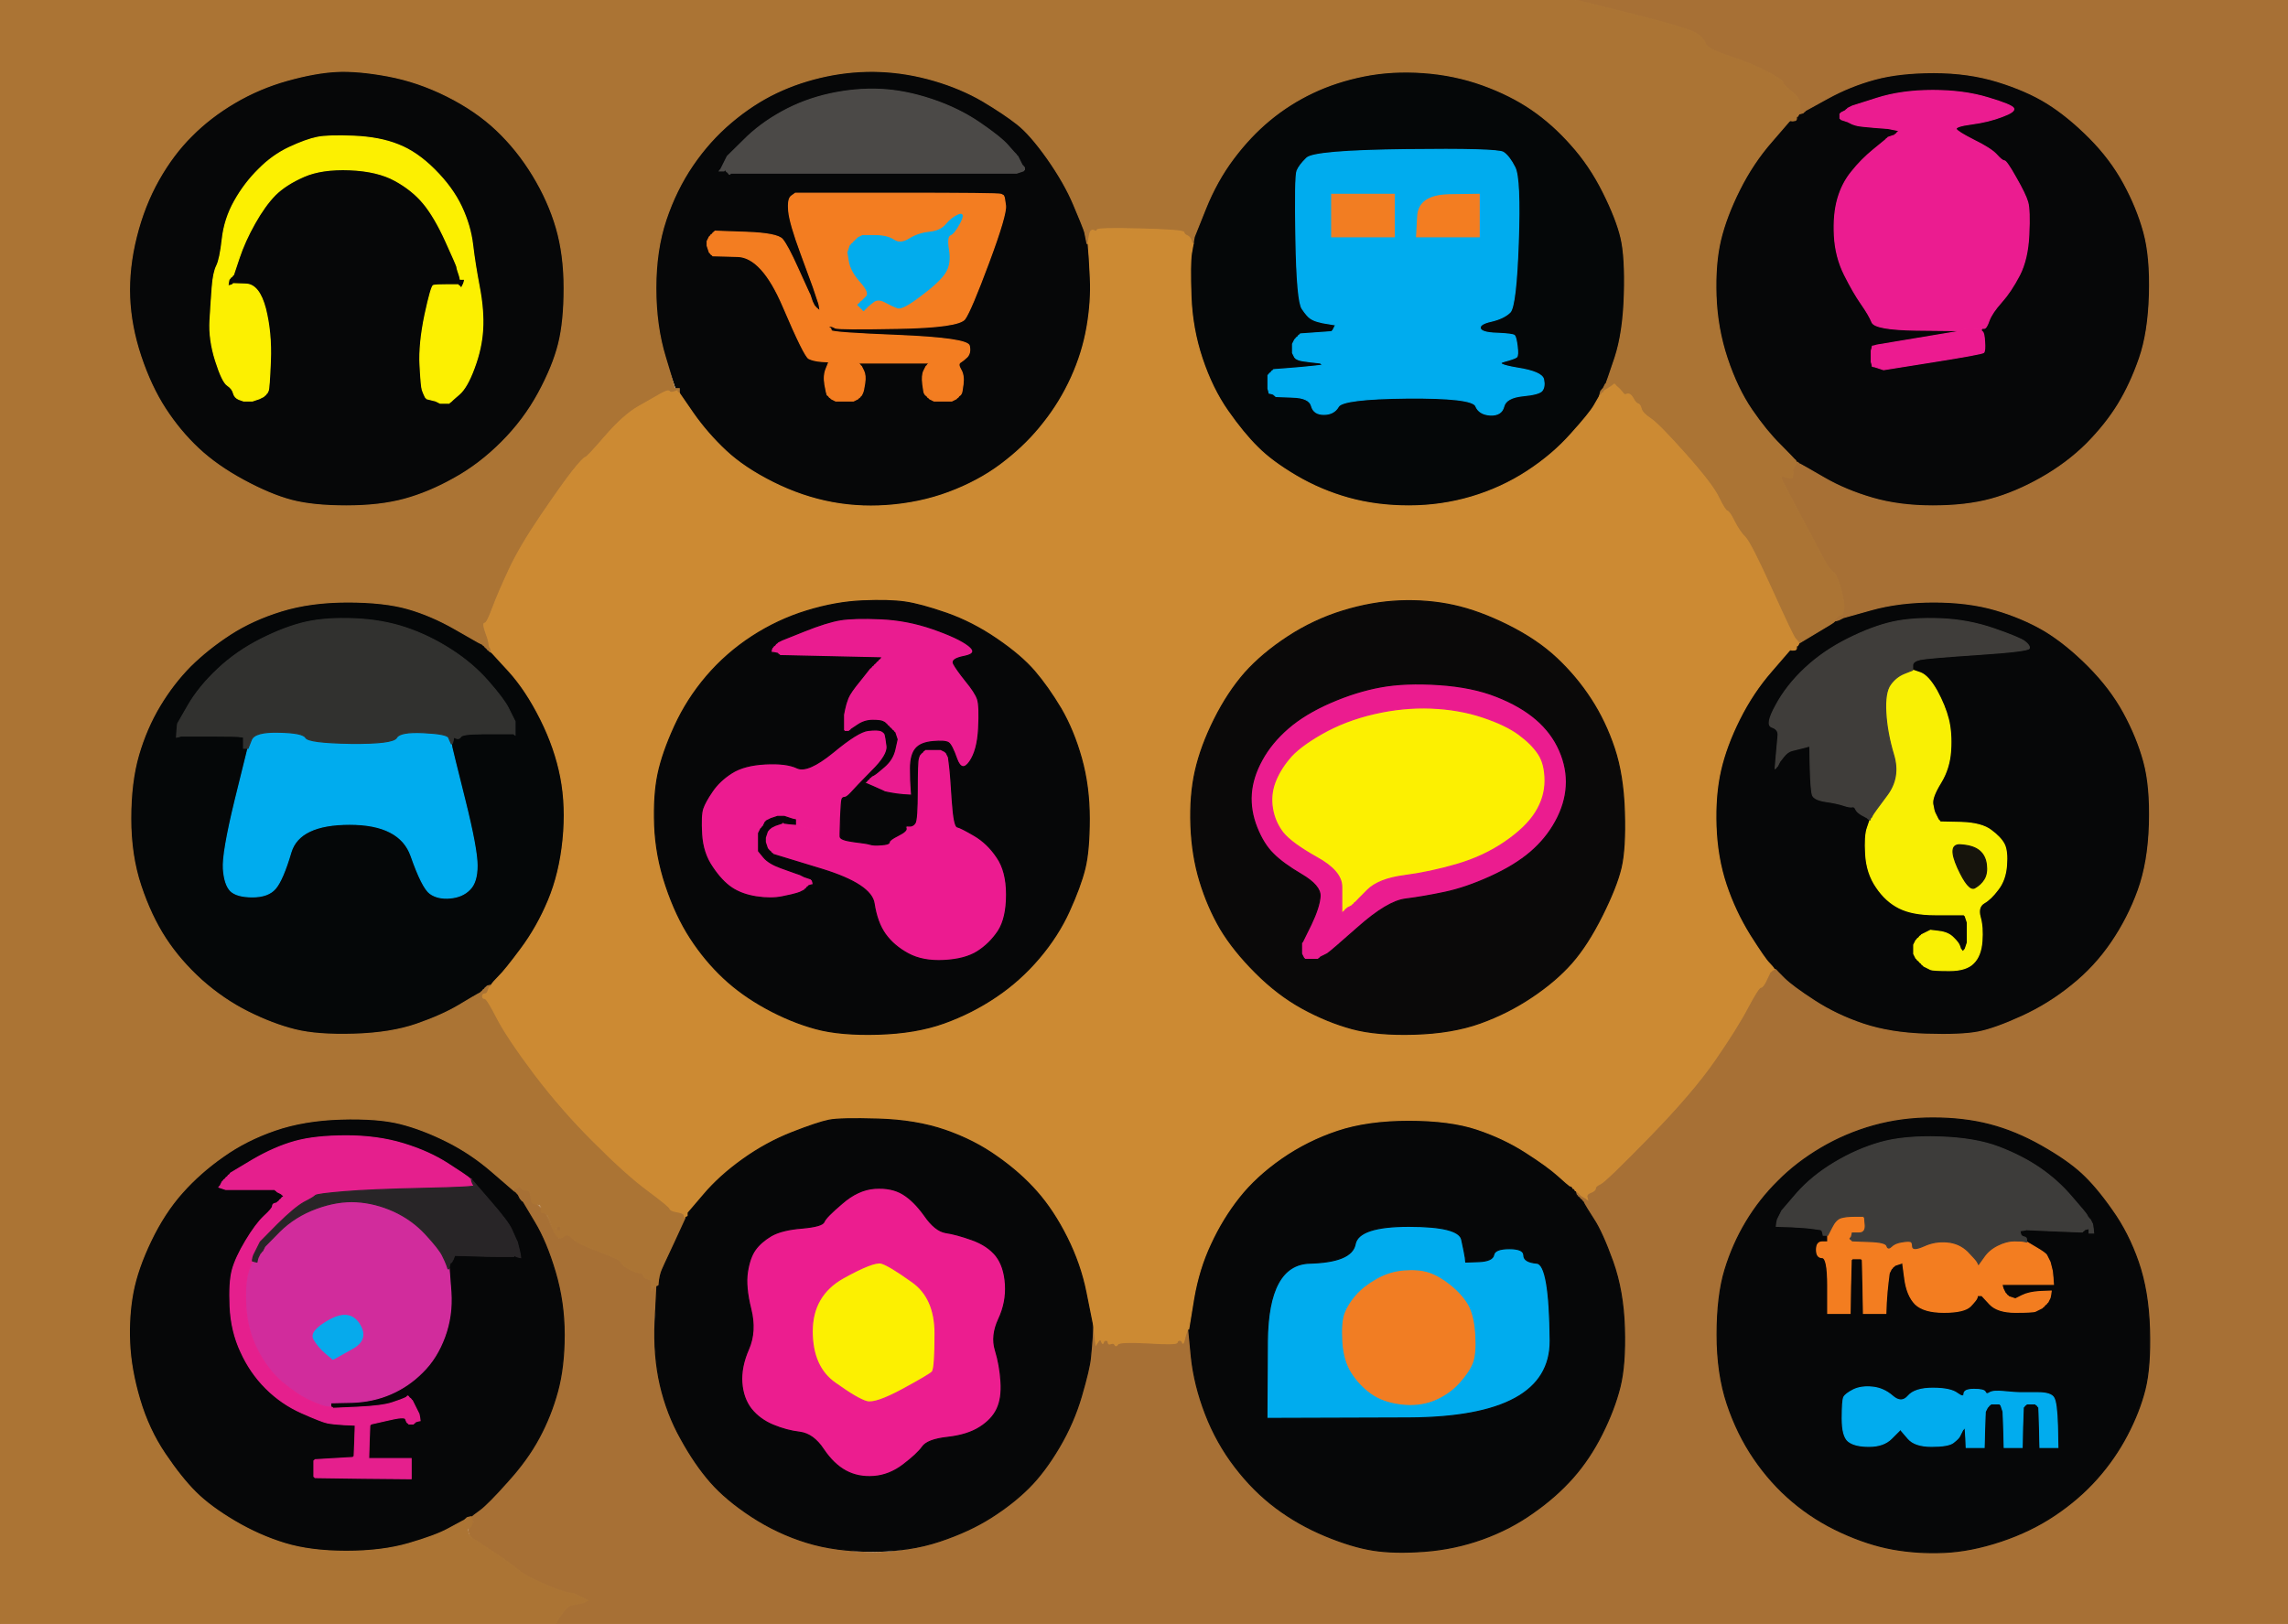
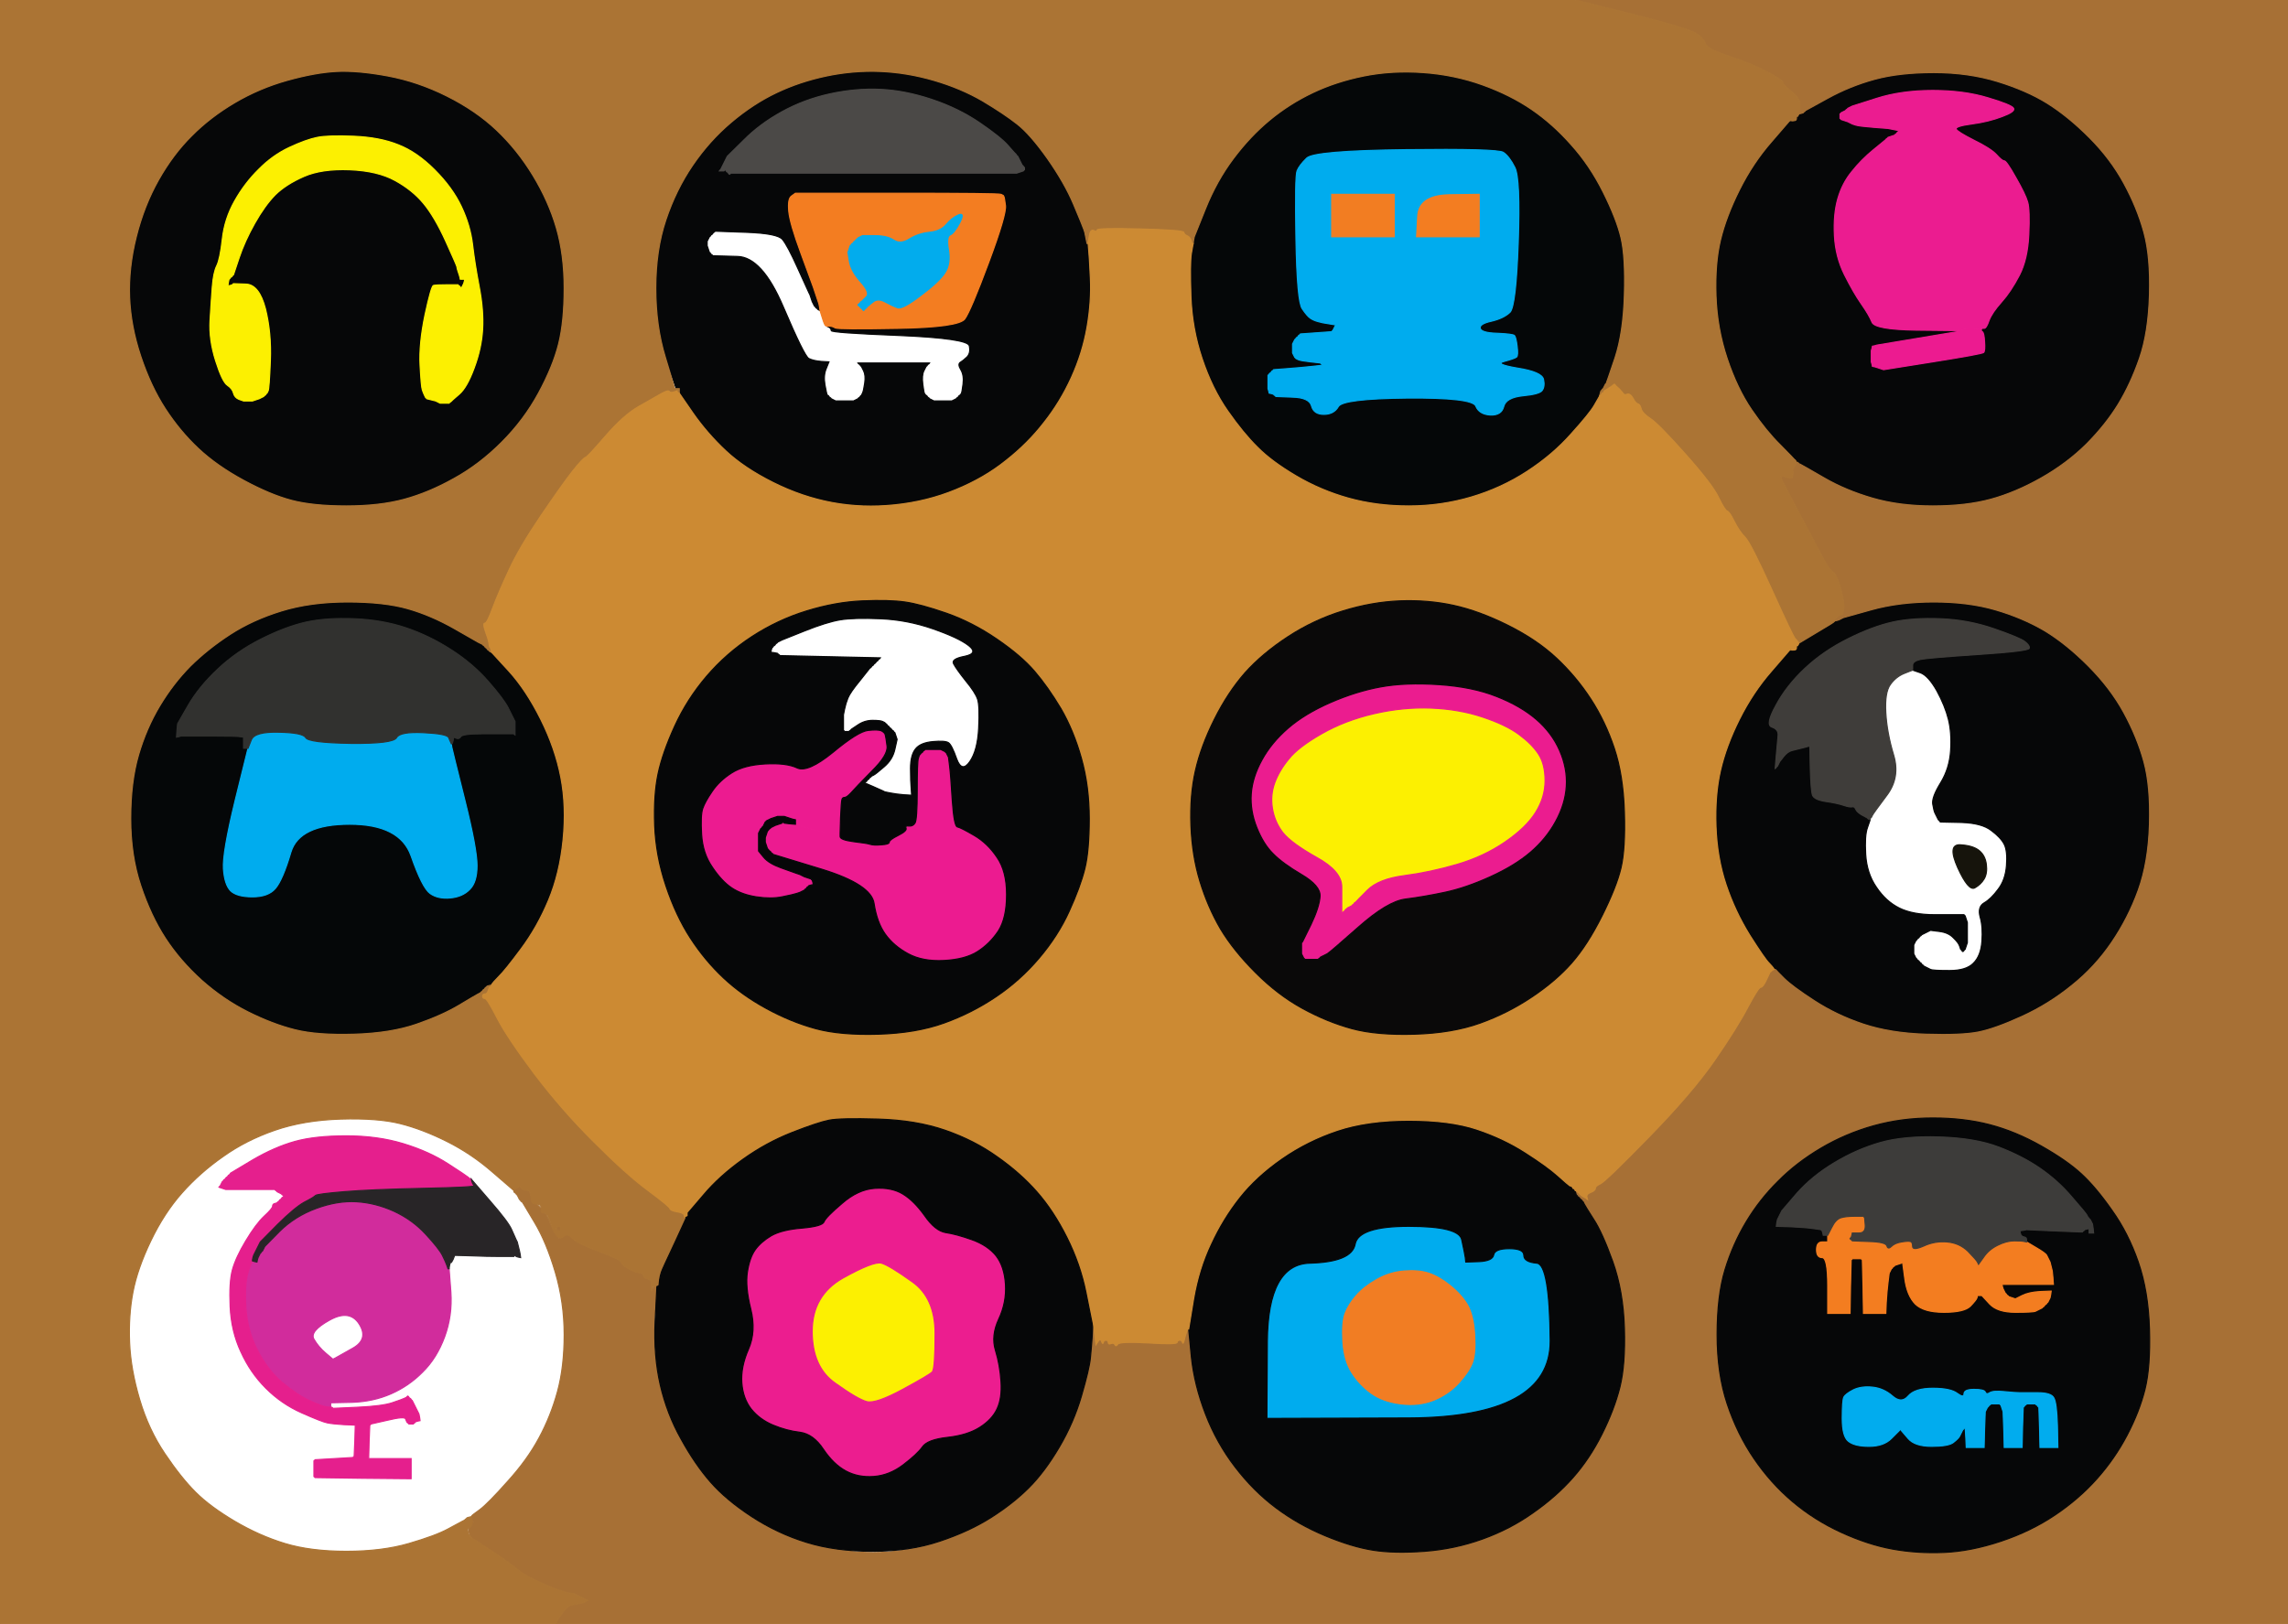
<svg xmlns="http://www.w3.org/2000/svg" width="1024" height="727">
  <path style="opacity:1;fill:#060708;fill-rule:evenodd;stroke:#060708;stroke-width:0.5px;stroke-linecap:butt;stroke-linejoin:miter;stroke-opacity:1;" d="M 150.5 32.0 Q 160.0 31.5 173.5 34.0 Q 187.0 36.5 200.0 43.0 Q 213.0 49.5 222.2 58.2 Q 231.5 67.0 238.5 78.5 Q 245.5 90.0 249.0 102.0 Q 252.5 114.0 252.5 129.0 Q 252.5 144.0 250.0 154.0 Q 247.5 164.0 241.0 176.0 Q 234.5 188.0 224.5 198.0 Q 214.5 208.0 203.2 214.2 Q 192.0 220.5 181.0 223.5 Q 170.0 226.5 155.0 226.5 Q 140.0 226.5 130.5 224.0 Q 121.0 221.5 109.0 215.0 Q 97.0 208.5 88.8 200.8 Q 80.5 193.0 74.0 183.0 Q 67.5 173.0 63.0 159.5 Q 58.5 146.0 58.0 133.0 Q 57.5 120.0 61.0 106.0 Q 64.5 92.0 71.0 80.5 Q 77.5 69.0 85.8 60.8 Q 94.0 52.5 105.0 46.0 Q 116.0 39.5 128.5 36.0 Q 141.0 32.5 150.5 32.0 z  M 201.8 179.8 L 201.5 180.0 L 201.2 180.2 L 201.0 180.5 L 199.0 180.5 L 197.0 180.5 L 196.0 180.0 L 195.0 179.5 L 193.0 179.0 L 191.0 178.5 L 190.8 178.2 L 190.5 178.0 L 190.0 177.0 Q 189.5 176.0 189.0 174.5 Q 188.5 173.0 188.0 163.5 Q 187.5 154.0 190.2 141.0 Q 193.0 128.0 194.0 127.8 Q 195.0 127.5 200.0 127.5 L 205.0 127.5 L 205.2 127.8 L 205.5 128.0 L 205.8 128.2 L 206.0 128.5 L 206.2 128.8 L 206.5 129.0 L 207.0 128.0 L 207.5 127.0 L 207.8 126.0 L 208.0 125.0 L 207.0 125.0 L 206.0 125.0 L 205.8 124.0 L 205.5 123.0 L 205.0 121.5 Q 204.5 120.0 204.5 119.5 Q 204.5 119.0 199.5 108.0 Q 194.5 97.0 189.5 91.0 Q 184.5 85.0 176.8 80.8 Q 169.0 76.5 156.5 76.0 Q 144.0 75.5 136.0 79.0 Q 128.0 82.5 123.2 87.2 Q 118.5 92.0 114.0 100.0 Q 109.5 108.0 107.0 115.5 L 104.5 123.0 L 104.2 123.2 L 104.0 123.5 L 103.8 123.8 L 103.5 124.0 L 103.2 124.2 L 103.0 124.5 L 102.8 124.8 L 102.5 125.0 L 102.2 126.5 L 102.0 128.0 L 103.0 127.8 L 104.0 127.5 L 104.2 127.2 L 104.5 127.0 L 110.2 127.2 Q 116.0 127.5 118.8 138.2 Q 121.5 149.0 121.0 161.5 Q 120.5 174.0 120.0 175.0 L 119.5 176.0 L 119.2 176.2 L 119.0 176.5 L 118.8 176.8 L 118.5 177.0 L 118.2 177.2 L 118.0 177.5 L 117.0 178.0 L 116.0 178.5 L 114.5 179.0 L 113.0 179.5 L 111.0 179.5 L 109.0 179.5 L 107.0 178.8 Q 105.0 178.0 104.5 176.0 Q 104.0 174.0 101.8 172.5 Q 99.5 171.0 96.5 161.5 Q 93.5 152.0 94.0 143.5 Q 94.5 135.0 95.0 128.5 Q 95.5 122.0 97.0 119.0 Q 98.5 116.0 99.5 107.0 Q 100.5 98.0 105.0 90.0 Q 109.5 82.0 115.8 75.8 Q 122.0 69.5 129.5 66.0 Q 137.0 62.5 142.0 61.5 Q 147.0 60.5 158.5 61.0 Q 170.0 61.5 178.2 64.8 Q 186.5 68.0 194.5 76.0 Q 202.5 84.0 206.5 92.5 Q 210.5 101.0 211.5 109.5 Q 212.5 118.0 214.5 128.5 Q 216.5 139.0 216.0 147.5 Q 215.5 156.0 212.2 164.8 Q 209.0 173.5 205.5 176.5 Q 202.0 179.5 201.8 179.8 z  " />
  <path style="opacity:1;fill:#060708;fill-rule:evenodd;stroke:#060708;stroke-width:0.5px;stroke-linecap:butt;stroke-linejoin:miter;stroke-opacity:1;" d="M 794.8 434.2 L 794.5 434.0 L 794.2 434.0 L 794.0 434.0 L 793.8 433.5 Q 793.5 433.0 791.8 431.2 Q 790.0 429.5 783.2 418.8 Q 776.5 408.0 772.5 396.0 Q 768.5 384.0 768.0 370.0 Q 767.5 356.0 770.0 345.0 Q 772.5 334.0 778.5 322.0 Q 784.5 310.0 792.8 300.5 L 801.0 291.0 L 801.5 291.0 L 802.0 291.0 L 802.2 291.0 L 802.5 291.0 L 802.8 290.5 L 803.0 290.0 L 803.2 290.0 L 803.5 290.0 L 803.8 289.5 L 804.0 289.0 L 804.2 289.0 L 804.5 289.0 L 804.8 288.5 L 805.0 288.0 L 813.0 283.2 Q 821.0 278.5 821.0 278.2 L 821.0 278.0 L 822.0 277.8 L 823.0 277.5 L 824.0 277.0 L 825.0 276.5 L 837.5 273.0 Q 850.0 269.5 865.5 269.5 Q 881.0 269.5 893.0 273.0 Q 905.0 276.5 914.8 282.2 Q 924.5 288.0 934.5 298.0 Q 944.5 308.0 950.5 319.0 Q 956.5 330.0 959.5 341.0 Q 962.5 352.0 962.0 369.0 Q 961.5 386.0 957.0 398.5 Q 952.5 411.0 945.0 422.0 Q 937.5 433.0 927.2 441.2 Q 917.0 449.5 905.0 455.0 Q 893.0 460.5 885.5 462.0 Q 878.0 463.5 862.0 463.0 Q 846.0 462.5 834.0 458.5 Q 822.0 454.5 812.0 448.0 Q 802.0 441.5 798.5 438.0 Q 795.0 434.5 794.8 434.2 z  M 856.0 299.8 L 856.0 300.0 L 859.5 301.2 Q 863.0 302.5 866.8 309.2 Q 870.5 316.0 872.0 322.0 Q 873.5 328.0 873.0 336.0 Q 872.5 344.0 868.5 350.5 Q 864.5 357.0 865.0 360.0 Q 865.5 363.0 866.0 364.0 L 866.5 365.0 L 867.0 366.0 L 867.5 367.0 L 867.8 367.2 L 868.0 367.5 L 868.2 367.8 L 868.5 368.0 L 877.8 368.2 Q 887.0 368.5 891.2 371.8 Q 895.5 375.0 897.0 378.0 Q 898.5 381.0 898.0 387.5 Q 897.5 394.0 894.2 398.2 Q 891.0 402.5 888.0 404.2 Q 885.0 406.0 886.2 410.5 Q 887.5 415.0 887.0 421.5 Q 886.5 428.0 883.2 431.2 Q 880.0 434.5 872.5 434.5 Q 865.0 434.5 864.0 434.0 Q 863.0 433.5 862.0 433.0 L 861.0 432.5 L 860.8 432.2 L 860.5 432.0 L 860.2 431.8 L 860.0 431.5 L 859.8 431.2 L 859.5 431.0 L 859.2 430.8 L 859.0 430.5 L 858.8 430.2 L 858.5 430.0 L 858.2 429.8 L 858.0 429.5 L 857.8 429.2 L 857.5 429.0 L 857.0 428.0 L 856.5 427.0 L 856.5 425.0 L 856.5 423.0 L 857.0 422.0 L 857.5 421.0 L 857.8 420.8 L 858.0 420.5 L 858.2 420.2 L 858.5 420.0 L 858.8 419.8 L 859.0 419.5 L 859.2 419.2 L 859.5 419.0 L 859.8 418.8 L 860.0 418.5 L 861.0 418.0 L 862.0 417.5 L 863.0 417.0 L 864.0 416.5 L 868.0 417.0 Q 872.0 417.5 874.2 419.8 Q 876.5 422.0 877.0 423.5 L 877.5 425.0 L 877.8 425.2 L 878.0 425.5 L 878.2 425.8 L 878.5 426.0 L 878.8 425.8 L 879.0 425.5 L 879.2 425.2 L 879.5 425.0 L 880.0 423.5 L 880.5 422.0 L 880.5 417.5 L 880.5 413.0 L 880.0 411.5 L 879.5 410.0 L 879.2 409.8 L 879.0 409.5 L 877.5 409.5 Q 876.0 409.5 866.0 409.5 Q 856.0 409.5 850.0 406.5 Q 844.0 403.5 839.8 397.2 Q 835.5 391.0 835.0 382.5 Q 834.5 374.0 835.8 370.5 L 837.0 367.0 L 836.5 366.8 L 836.0 366.5 L 835.8 366.2 Q 835.5 366.0 833.2 364.8 Q 831.0 363.5 830.5 362.2 Q 830.0 361.0 829.0 361.2 Q 828.0 361.5 825.0 360.5 Q 822.0 359.5 817.0 358.8 Q 812.0 358.0 811.2 356.0 Q 810.5 354.0 810.2 344.0 L 810.0 334.0 L 809.0 334.2 L 808.0 334.5 L 806.0 335.0 L 804.0 335.5 L 802.0 336.0 Q 800.0 336.5 798.2 338.8 L 796.5 341.0 L 796.0 342.0 L 795.5 343.0 L 795.2 343.2 L 795.0 343.5 L 794.8 343.8 L 794.5 344.0 L 795.0 338.0 Q 795.5 332.0 795.8 329.2 Q 796.0 326.5 793.0 325.5 Q 790.0 324.5 794.8 315.8 Q 799.5 307.0 807.8 299.2 Q 816.0 291.5 827.0 286.0 Q 838.0 280.5 847.0 278.5 Q 856.0 276.5 868.5 277.0 Q 881.0 277.5 892.5 281.5 Q 904.0 285.5 906.2 287.2 Q 908.5 289.0 908.2 290.2 Q 908.0 291.5 885.5 293.0 Q 863.0 294.5 859.5 295.2 Q 856.0 296.0 856.0 297.8 Q 856.0 299.5 856.0 299.8 z  " />
  <path style="opacity:1;fill:#060708;fill-rule:evenodd;stroke:#060708;stroke-width:0.5px;stroke-linecap:butt;stroke-linejoin:miter;stroke-opacity:1;" d="M 806.0 208.0 L 805.0 207.5 L 804.8 207.2 L 804.5 207.0 L 804.2 207.0 L 804.0 207.0 L 803.8 206.5 L 803.5 206.0 L 803.2 205.8 Q 803.0 205.5 796.8 199.2 Q 790.5 193.0 784.0 183.5 Q 777.5 174.0 773.0 160.5 Q 768.5 147.0 768.0 132.5 Q 767.5 118.0 770.0 107.5 Q 772.5 97.0 778.5 85.0 Q 784.5 73.0 792.8 63.5 L 801.0 54.0 L 801.5 54.0 L 802.0 54.0 L 802.2 54.0 L 802.5 54.0 L 802.8 53.5 L 803.0 53.0 L 803.2 53.0 L 803.5 53.0 L 803.8 52.5 L 804.0 52.0 L 804.2 52.0 L 804.5 52.0 L 804.8 51.5 L 805.0 51.0 L 806.0 50.8 L 807.0 50.5 L 807.2 50.2 L 807.5 50.0 L 807.8 49.8 L 808.0 49.5 L 818.0 44.0 Q 828.0 38.5 839.0 35.5 Q 850.0 32.5 865.5 32.5 Q 881.0 32.5 894.0 36.5 Q 907.0 40.5 916.2 46.2 Q 925.5 52.0 935.0 61.5 Q 944.5 71.0 950.5 82.0 Q 956.5 93.0 959.5 104.0 Q 962.5 115.0 962.0 132.0 Q 961.5 149.0 957.5 160.5 Q 953.5 172.0 948.0 181.0 Q 942.5 190.0 933.8 198.8 Q 925.0 207.5 913.5 214.0 Q 902.0 220.5 891.0 223.5 Q 880.0 226.5 865.0 226.5 Q 850.0 226.5 838.0 223.0 Q 826.0 219.5 816.5 214.0 Q 807.0 208.5 806.0 208.0 z  M 888.0 147.0 L 887.0 147.0 L 886.8 147.5 Q 886.5 148.0 887.2 148.5 Q 888.0 149.0 888.2 153.0 Q 888.5 157.0 887.8 157.8 Q 887.0 158.5 865.0 162.0 L 843.0 165.5 L 841.5 165.0 L 840.0 164.5 L 839.0 164.2 L 838.0 164.0 L 837.8 163.0 L 837.5 162.0 L 837.5 159.5 L 837.5 157.0 L 837.8 156.0 L 838.0 155.0 L 839.0 154.8 L 840.0 154.5 L 852.0 152.5 Q 864.0 150.5 867.0 150.0 L 870.0 149.5 L 873.0 149.0 L 876.0 148.5 L 876.0 148.2 L 876.0 148.0 L 857.5 147.8 Q 839.0 147.5 837.8 144.2 Q 836.5 141.0 833.0 136.0 Q 829.5 131.0 825.5 123.0 Q 821.5 115.0 821.0 105.5 Q 820.5 96.0 822.5 89.0 Q 824.5 82.0 828.8 76.8 Q 833.0 71.5 838.5 67.0 L 844.0 62.5 L 844.2 62.2 L 844.5 62.0 L 844.8 61.8 L 845.0 61.5 L 846.5 61.0 L 848.0 60.5 L 848.2 60.2 L 848.5 60.0 L 848.8 59.8 L 849.0 59.5 L 849.2 59.2 L 849.5 59.0 L 849.8 58.8 L 850.0 58.5 L 847.5 58.0 L 845.0 57.5 L 838.5 57.0 Q 832.0 56.5 830.5 56.0 L 829.0 55.5 L 828.0 55.0 L 827.0 54.5 L 825.5 54.0 L 824.0 53.5 L 823.8 53.2 L 823.5 53.0 L 823.5 52.0 L 823.5 51.0 L 823.8 50.8 L 824.0 50.5 L 825.0 50.0 L 826.0 49.5 L 826.2 49.2 L 826.5 49.0 L 826.8 48.8 L 827.0 48.5 L 828.0 48.0 L 829.0 47.5 L 840.0 44.0 Q 851.0 40.5 865.0 40.5 Q 879.0 40.5 889.8 43.8 Q 900.5 47.0 901.2 48.5 Q 902.0 50.0 896.0 52.2 Q 890.0 54.5 882.5 55.5 Q 875.0 56.5 875.5 57.8 Q 876.0 59.0 883.5 62.8 Q 891.0 66.5 893.5 69.2 Q 896.0 72.0 897.0 72.0 Q 898.0 72.0 902.2 79.5 Q 906.5 87.0 907.5 90.5 Q 908.5 94.0 908.0 105.0 Q 907.5 116.0 903.8 123.2 Q 900.0 130.5 895.8 135.2 Q 891.5 140.0 890.2 143.5 Q 889.0 147.0 888.0 147.0 z  " />
  <path style="opacity:1;fill:#A77035;fill-rule:evenodd;stroke:#A77035;stroke-width:0.5px;stroke-linecap:butt;stroke-linejoin:miter;stroke-opacity:1;" d="M 730.0 6.2 L 705.0 0.0 L 864.5 0.0 L 1024.0 0.0 L 1024.0 363.5 L 1024.0 727.0 L 636.5 727.0 L 249.0 727.0 L 249.2 726.0 Q 249.5 725.0 251.8 722.0 Q 254.0 719.0 255.0 718.8 L 256.0 718.5 L 258.5 718.0 L 261.0 717.5 L 262.0 717.0 L 263.0 716.5 L 262.0 716.0 L 261.0 715.5 L 260.0 715.0 L 259.0 714.5 L 258.0 714.0 L 257.0 713.5 L 254.0 713.0 Q 251.0 712.5 243.0 709.0 Q 235.0 705.5 231.8 702.8 Q 228.5 700.0 221.0 695.0 Q 213.5 690.0 211.8 689.0 Q 210.0 688.0 209.8 684.5 Q 209.5 681.0 210.2 680.0 L 211.0 679.0 L 211.0 678.8 Q 211.0 678.5 214.8 675.8 Q 218.5 673.0 227.2 663.2 Q 236.0 653.5 241.2 643.8 Q 246.5 634.0 249.5 623.0 Q 252.5 612.0 252.5 597.5 Q 252.5 583.0 248.5 569.5 Q 244.5 556.0 239.2 547.2 L 234.0 538.5 L 233.8 538.2 L 233.5 538.0 L 233.2 537.8 L 233.0 537.5 L 232.8 537.2 L 232.5 537.0 L 232.0 536.0 L 231.5 535.0 L 231.2 534.8 L 231.0 534.5 L 230.8 534.2 L 230.5 534.0 L 230.2 533.8 L 230.0 533.5 L 230.0 533.2 L 230.0 533.0 L 230.0 532.8 L 230.0 532.5 L 231.0 532.0 L 232.0 531.5 L 232.2 531.2 L 232.5 531.0 L 232.8 531.2 L 233.0 531.5 L 233.2 531.8 L 233.5 532.0 L 233.8 532.2 L 234.0 532.5 L 235.5 532.8 L 237.0 533.0 L 237.2 534.0 L 237.5 535.0 L 237.8 536.0 Q 238.0 537.0 241.2 540.0 Q 244.5 543.0 246.0 547.0 Q 247.5 551.0 248.5 551.0 Q 249.5 551.0 249.2 550.0 Q 249.0 549.0 250.0 549.0 Q 251.0 549.0 251.5 550.2 Q 252.0 551.5 253.0 551.8 Q 254.0 552.0 256.0 554.2 Q 258.0 556.5 268.0 560.2 Q 278.0 564.0 278.0 565.0 Q 278.0 566.0 281.0 567.8 Q 284.0 569.5 286.0 569.8 Q 288.0 570.0 288.0 571.0 Q 288.0 572.0 289.8 572.5 Q 291.5 573.0 291.5 574.0 L 291.5 575.0 L 291.5 576.5 L 291.5 578.0 L 292.0 577.0 Q 292.5 576.0 293.8 575.5 L 295.0 575.0 L 293.8 581.5 Q 292.5 588.0 293.0 601.0 Q 293.5 614.0 297.0 625.5 Q 300.5 637.0 307.0 648.0 Q 313.5 659.0 321.8 667.2 Q 330.0 675.5 341.5 682.0 Q 353.0 688.5 367.0 692.0 Q 381.0 695.5 394.0 695.0 Q 407.0 694.5 420.5 690.0 Q 434.0 685.5 443.8 679.2 Q 453.5 673.0 460.5 666.0 Q 467.5 659.0 474.0 648.0 Q 480.5 637.0 484.0 625.0 Q 487.5 613.0 488.0 608.0 Q 488.5 603.0 488.8 598.5 L 489.0 594.0 L 489.2 594.0 L 489.5 594.0 L 490.0 598.0 L 490.5 602.0 L 491.5 600.5 Q 492.5 599.0 493.0 600.5 Q 493.5 602.0 493.8 601.0 Q 494.0 600.0 495.0 600.0 Q 496.0 600.0 496.0 601.0 Q 496.0 602.0 497.2 601.5 Q 498.5 601.0 499.0 602.0 Q 499.5 603.0 500.2 601.8 Q 501.0 600.5 513.8 601.2 Q 526.5 602.0 526.8 601.0 Q 527.0 600.0 528.0 600.0 Q 529.0 600.0 529.2 601.0 Q 529.5 602.0 530.0 600.0 L 530.5 598.0 L 531.0 596.5 L 531.5 595.0 L 531.8 595.0 L 532.0 595.0 L 533.2 607.5 Q 534.5 620.0 539.5 633.0 Q 544.5 646.0 552.8 656.8 Q 561.0 667.5 571.0 675.0 Q 581.0 682.5 593.0 687.5 Q 605.0 692.5 614.5 694.0 Q 624.0 695.5 637.5 694.5 Q 651.0 693.5 663.5 689.0 Q 676.0 684.5 686.2 677.2 Q 696.5 670.0 704.0 661.5 Q 711.5 653.0 717.0 642.0 Q 722.5 631.0 725.0 621.0 Q 727.5 611.0 727.0 594.5 Q 726.5 578.0 721.8 564.8 Q 717.0 551.5 713.2 545.8 Q 709.5 540.0 709.0 539.0 L 708.5 538.0 L 708.2 537.8 L 708.0 537.5 L 707.8 537.2 L 707.5 537.0 L 707.2 536.8 L 707.0 536.5 L 706.8 536.2 L 706.5 536.0 L 706.2 535.8 L 706.0 535.5 L 705.8 535.2 L 705.5 535.0 L 705.2 534.8 L 705.0 534.5 L 704.8 534.2 L 704.5 534.0 L 704.2 533.8 L 704.0 533.5 L 703.8 533.2 L 703.5 533.0 L 703.2 532.0 L 703.0 531.0 L 704.0 531.2 L 705.0 531.5 L 705.2 531.8 L 705.5 532.0 L 706.0 533.0 L 706.5 534.0 L 706.8 534.2 L 707.0 534.5 L 707.5 535.0 Q 708.0 535.5 709.0 536.0 L 710.0 536.5 L 710.2 536.8 L 710.5 537.0 L 710.2 535.8 Q 710.0 534.5 712.0 533.8 Q 714.0 533.0 714.0 532.0 Q 714.0 531.0 716.2 530.0 Q 718.5 529.0 738.0 509.0 Q 757.5 489.0 767.5 474.5 Q 777.5 460.0 782.2 451.0 Q 787.0 442.0 788.0 442.0 Q 789.0 442.0 789.8 439.0 Q 790.5 436.0 790.2 435.8 L 790.0 435.5 L 789.8 435.2 L 789.5 435.0 L 789.2 434.0 L 789.0 433.0 L 790.0 433.2 L 791.0 433.5 L 791.2 433.8 L 791.5 434.0 L 791.8 434.2 L 792.0 434.5 L 792.2 434.8 L 792.5 435.0 L 792.8 434.8 L 793.0 434.5 L 793.5 434.2 L 794.0 434.0 L 794.2 434.0 L 794.5 434.0 L 794.8 434.2 Q 795.0 434.5 798.5 438.0 Q 802.0 441.5 812.0 448.0 Q 822.0 454.5 834.0 458.5 Q 846.0 462.5 862.0 463.0 Q 878.0 463.5 885.5 462.0 Q 893.0 460.5 905.0 455.0 Q 917.0 449.5 927.2 441.2 Q 937.5 433.0 945.0 422.0 Q 952.5 411.0 957.0 398.5 Q 961.5 386.0 962.0 369.0 Q 962.5 352.0 959.5 341.0 Q 956.5 330.0 950.5 319.0 Q 944.5 308.0 934.5 298.0 Q 924.5 288.0 914.8 282.2 Q 905.0 276.5 893.0 273.0 Q 881.0 269.5 865.5 269.5 Q 850.0 269.5 837.5 273.0 L 825.0 276.5 L 824.0 277.0 L 823.0 277.5 L 822.0 277.8 L 821.0 278.0 L 821.0 277.8 L 821.0 277.5 L 821.2 277.2 L 821.5 277.0 L 821.8 276.8 L 822.0 276.5 L 822.2 276.2 L 822.5 276.0 L 822.8 274.5 Q 823.0 273.0 824.0 273.0 Q 825.0 273.0 825.2 271.5 Q 825.5 270.0 823.8 263.5 Q 822.0 257.0 820.2 256.0 Q 818.5 255.0 814.8 247.8 Q 811.0 240.5 804.2 227.8 L 797.5 215.0 L 797.2 214.0 L 797.0 213.0 L 798.0 213.2 L 799.0 213.5 L 800.5 213.8 L 802.0 214.0 L 802.2 213.0 L 802.5 212.0 L 802.5 211.5 L 802.5 211.0 L 802.2 210.8 L 802.0 210.5 L 802.2 210.2 L 802.5 210.0 L 803.0 209.0 L 803.5 208.0 L 803.8 207.5 L 804.0 207.0 L 804.2 207.0 L 804.5 207.0 L 804.8 207.2 L 805.0 207.5 L 806.0 208.0 Q 807.0 208.5 816.5 214.0 Q 826.0 219.5 838.0 223.0 Q 850.0 226.5 865.0 226.5 Q 880.0 226.5 891.0 223.5 Q 902.0 220.5 913.5 214.0 Q 925.0 207.5 933.8 198.8 Q 942.5 190.0 948.0 181.0 Q 953.5 172.0 957.5 160.5 Q 961.5 149.0 962.0 132.0 Q 962.5 115.0 959.5 104.0 Q 956.5 93.0 950.5 82.0 Q 944.5 71.0 935.0 61.5 Q 925.5 52.0 916.2 46.2 Q 907.0 40.5 894.0 36.5 Q 881.0 32.5 865.5 32.5 Q 850.0 32.5 839.0 35.5 Q 828.0 38.5 818.0 44.0 L 808.0 49.5 L 807.8 49.8 L 807.5 50.0 L 807.2 50.2 L 807.0 50.5 L 806.0 50.8 L 805.0 51.0 L 804.8 51.5 L 804.5 52.0 L 804.2 52.0 L 804.0 52.0 L 803.8 52.5 L 803.5 53.0 L 803.2 53.0 L 803.0 53.0 L 802.8 53.5 L 802.5 54.0 L 802.2 54.0 L 802.0 54.0 L 801.5 54.0 L 801.0 54.0 L 801.2 53.0 L 801.5 52.0 L 801.8 51.8 L 802.0 51.5 L 802.2 51.2 L 802.5 51.0 L 802.8 50.8 L 803.0 50.5 L 804.0 50.0 Q 805.0 49.5 805.2 49.2 Q 805.5 49.0 805.5 46.5 Q 805.5 44.0 801.8 41.0 Q 798.0 38.0 798.0 37.0 Q 798.0 36.0 791.0 32.2 Q 784.0 28.5 774.0 25.2 Q 764.0 22.0 763.2 19.5 Q 762.5 17.0 758.8 14.8 Q 755.0 12.5 730.0 6.2 z  M 865.0 500.5 Q 879.0 500.5 890.5 503.5 Q 902.0 506.5 913.5 513.0 Q 925.0 519.5 931.5 525.5 Q 938.0 531.5 945.2 541.8 Q 952.5 552.0 957.0 565.0 Q 961.5 578.0 962.0 595.0 Q 962.5 612.0 960.0 622.0 Q 957.5 632.0 952.0 642.5 Q 946.5 653.0 938.5 662.0 Q 930.5 671.0 919.8 678.2 Q 909.0 685.5 895.5 690.0 Q 882.0 694.5 870.0 695.0 Q 858.0 695.5 847.0 693.5 Q 836.0 691.5 824.0 686.0 Q 812.0 680.5 802.2 672.2 Q 792.5 664.0 785.0 653.0 Q 777.5 642.0 773.0 628.5 Q 768.5 615.0 768.5 597.5 Q 768.5 580.0 772.0 568.5 Q 775.5 557.0 781.5 547.0 Q 787.5 537.0 795.8 528.8 Q 804.0 520.5 815.0 514.0 Q 826.0 507.5 838.5 504.0 Q 851.0 500.5 865.0 500.5 z  M 250.2 554.2 Q 250.5 554.0 250.8 554.2 Q 251.0 554.5 250.5 554.5 Q 250.0 554.5 250.2 554.2 z  M 211.2 681.2 L 211.5 681.0 L 211.8 681.2 Q 212.0 681.5 211.5 681.5 Q 211.0 681.5 211.2 681.2 z  " />
-   <path style="opacity:1;fill:#060708;fill-rule:evenodd;stroke:#060708;stroke-width:0.5px;stroke-linecap:butt;stroke-linejoin:miter;stroke-opacity:1;" d="M 220.5 524.8 L 230.0 533.0 L 230.0 533.2 L 230.0 533.5 L 230.2 533.8 L 230.5 534.0 L 230.8 534.2 L 231.0 534.5 L 231.2 534.8 L 231.5 535.0 L 232.0 536.0 L 232.5 537.0 L 232.8 537.2 L 233.0 537.5 L 233.2 537.8 L 233.5 538.0 L 233.8 538.2 L 234.0 538.5 L 239.2 547.2 Q 244.5 556.0 248.5 569.5 Q 252.5 583.0 252.5 597.5 Q 252.5 612.0 249.5 623.0 Q 246.5 634.0 241.2 643.8 Q 236.0 653.5 227.2 663.2 Q 218.5 673.0 214.8 675.8 Q 211.0 678.5 211.0 678.8 L 211.0 679.0 L 210.0 679.2 L 209.0 679.5 L 208.8 679.8 L 208.5 680.0 L 208.2 680.2 L 208.0 680.5 L 207.0 681.0 Q 206.0 681.5 200.5 684.5 Q 195.0 687.5 183.0 691.0 Q 171.0 694.5 155.0 694.5 Q 139.0 694.5 127.5 691.0 Q 116.0 687.5 105.0 681.0 Q 94.0 674.5 87.5 668.0 Q 81.0 661.5 73.8 650.8 Q 66.5 640.0 62.5 626.5 Q 58.5 613.0 58.0 601.0 Q 57.5 589.0 59.5 578.5 Q 61.5 568.0 67.5 555.5 Q 73.5 543.0 81.5 534.0 Q 89.5 525.0 99.8 517.8 Q 110.0 510.5 123.0 506.0 Q 136.0 501.5 152.5 501.0 Q 169.0 500.5 179.0 503.0 Q 189.0 505.5 200.0 511.0 Q 211.0 516.5 220.5 524.8 z  M 210.5 527.8 L 211.0 528.0 L 219.2 537.5 Q 227.5 547.0 229.0 550.5 Q 230.5 554.0 231.0 555.0 L 231.5 556.0 L 232.0 558.0 L 232.5 560.0 L 232.8 561.5 L 233.0 563.0 L 232.0 562.8 L 231.0 562.5 L 230.8 562.2 L 230.5 562.0 L 230.2 562.2 L 230.0 562.5 L 224.0 562.5 Q 218.0 562.5 210.8 562.2 L 203.5 562.0 L 202.8 563.8 Q 202.0 565.5 201.8 565.2 Q 201.5 565.0 201.2 566.5 L 201.0 568.0 L 201.8 578.5 Q 202.5 589.0 199.0 598.5 Q 195.5 608.0 189.2 614.2 Q 183.0 620.5 175.0 624.0 Q 167.0 627.5 157.5 627.8 L 148.0 628.0 L 148.0 629.0 L 148.0 630.0 L 148.2 630.0 L 148.5 630.0 L 148.8 630.2 L 149.0 630.5 L 160.0 630.0 Q 171.0 629.5 175.5 628.0 Q 180.0 626.5 181.0 626.0 L 182.0 625.5 L 182.2 625.2 L 182.5 625.0 L 182.8 625.2 L 183.0 625.5 L 183.2 625.8 L 183.5 626.0 L 183.8 626.2 L 184.0 626.5 L 184.2 626.8 L 184.5 627.0 L 185.0 628.0 L 185.5 629.0 L 186.0 630.0 L 186.5 631.0 L 187.0 632.0 L 187.5 633.0 L 187.8 634.5 L 188.0 636.0 L 187.0 636.2 L 186.0 636.5 L 185.8 636.8 L 185.5 637.0 L 185.2 637.2 L 185.0 637.5 L 184.0 637.5 L 183.0 637.5 L 182.8 637.2 L 182.5 637.0 L 182.2 636.8 Q 182.0 636.5 181.5 635.2 Q 181.0 634.0 173.5 635.8 L 166.0 637.5 L 165.8 637.8 L 165.5 638.0 L 165.2 645.5 L 165.0 653.0 L 174.5 653.0 L 184.0 653.0 L 184.0 657.5 L 184.0 662.0 L 162.5 661.8 L 141.0 661.5 L 140.8 661.2 L 140.5 661.0 L 140.5 657.5 L 140.5 654.0 L 140.8 653.8 L 141.0 653.5 L 149.5 653.0 L 158.0 652.5 L 158.2 652.2 L 158.5 652.0 L 158.8 645.0 L 159.0 638.0 L 154.0 637.8 Q 149.0 637.5 146.5 637.0 Q 144.0 636.5 135.0 632.5 Q 126.0 628.5 119.0 621.5 Q 112.0 614.5 107.8 605.2 Q 103.5 596.0 103.0 585.0 Q 102.5 574.0 104.0 568.5 Q 105.5 563.0 110.0 555.5 Q 114.5 548.0 118.2 544.5 Q 122.0 541.0 122.0 540.0 Q 122.0 539.0 123.0 538.8 L 124.0 538.5 L 124.2 538.2 L 124.5 538.0 L 124.8 537.8 L 125.0 537.5 L 125.2 537.2 L 125.5 537.0 L 125.8 536.8 L 126.0 536.5 L 126.2 536.2 L 126.5 536.0 L 126.8 535.8 L 127.0 535.5 L 126.8 535.2 L 126.5 535.0 L 126.2 534.8 L 126.0 534.5 L 125.0 534.0 L 124.0 533.5 L 123.8 533.2 L 123.5 533.0 L 123.2 532.8 L 123.0 532.5 L 121.5 532.5 L 120.0 532.5 L 110.5 532.5 L 101.0 532.5 L 99.5 532.0 L 98.0 531.5 L 98.2 531.2 L 98.5 531.0 L 99.0 530.0 L 99.5 529.0 L 99.8 528.8 L 100.0 528.5 L 100.2 528.2 L 100.5 528.0 L 100.8 527.8 L 101.0 527.5 L 101.2 527.2 L 101.5 527.0 L 101.8 526.8 L 102.0 526.5 L 102.2 526.2 L 102.5 526.0 L 102.8 525.8 L 103.0 525.5 L 103.2 525.2 L 103.5 525.0 L 113.2 519.2 Q 123.0 513.5 132.0 511.0 Q 141.0 508.5 155.0 508.5 Q 169.0 508.5 180.5 512.0 Q 192.0 515.5 200.5 521.0 Q 209.0 526.5 209.5 527.0 Q 210.0 527.5 210.5 527.8 z  " />
  <path style="opacity:1;fill:#060708;fill-rule:evenodd;stroke:#060708;stroke-width:0.5px;stroke-linecap:butt;stroke-linejoin:miter;stroke-opacity:1;" d="M 485.0 102.5 L 485.5 104.0 L 486.0 106.5 L 486.5 109.0 L 486.8 109.0 L 487.0 109.0 L 487.2 111.5 Q 487.5 114.0 488.0 124.5 Q 488.5 135.0 486.5 146.5 Q 484.5 158.0 479.5 169.0 Q 474.5 180.0 467.2 189.2 Q 460.0 198.5 450.2 206.2 Q 440.5 214.0 427.8 219.2 Q 415.0 224.5 400.5 226.0 Q 386.0 227.5 372.5 225.0 Q 359.0 222.5 346.0 216.0 Q 333.0 209.5 324.8 201.8 Q 316.5 194.0 310.2 185.0 L 304.0 176.0 L 303.8 175.5 Q 303.5 175.0 303.2 175.0 L 303.0 175.0 L 298.8 163.0 Q 294.5 151.0 293.5 145.0 Q 292.5 139.0 293.0 125.5 Q 293.5 112.0 298.0 98.5 Q 302.5 85.0 310.0 74.0 Q 317.5 63.0 327.2 54.8 Q 337.0 46.5 347.5 41.5 Q 358.0 36.5 370.0 34.0 Q 382.0 31.5 394.0 32.0 Q 406.0 32.5 418.0 36.0 Q 430.0 39.5 439.8 45.2 Q 449.5 51.0 455.2 55.5 Q 461.0 60.0 468.8 71.0 Q 476.5 82.0 480.5 91.5 Q 484.5 101.0 485.0 102.5 z  M 454.8 69.2 L 455.0 69.5 L 455.2 69.8 L 455.5 70.0 L 456.0 71.0 L 456.5 72.0 L 457.0 73.0 L 457.5 74.0 L 457.8 74.2 L 458.0 74.5 L 458.2 74.8 L 458.5 75.0 L 458.5 75.5 L 458.5 76.0 L 458.2 76.2 L 458.0 76.5 L 456.5 77.0 L 455.0 77.5 L 451.5 77.5 Q 448.0 77.5 387.5 77.5 L 327.0 77.5 L 326.8 77.8 L 326.5 78.0 L 326.2 77.8 L 326.0 77.5 L 325.8 77.2 L 325.5 77.0 L 325.2 76.8 L 325.0 76.5 L 324.8 76.2 L 324.5 76.0 L 324.2 76.2 L 324.0 76.5 L 323.0 76.5 L 322.0 76.5 L 322.2 76.2 L 322.5 76.0 L 323.0 75.0 L 323.5 74.0 L 324.0 73.0 L 324.5 72.0 L 325.0 71.0 L 325.5 70.0 L 332.8 62.8 Q 340.0 55.5 350.0 50.0 Q 360.0 44.5 371.5 42.0 Q 383.0 39.5 394.0 40.0 Q 405.0 40.5 417.0 44.5 Q 429.0 48.5 438.5 55.0 Q 448.0 61.5 451.2 65.2 Q 454.5 69.0 454.8 69.2 z  M 354.2 87.8 L 356.0 86.5 L 401.5 86.5 Q 447.0 86.5 448.0 87.0 L 449.0 87.5 L 449.2 87.8 Q 449.5 88.0 450.0 92.0 Q 450.5 96.0 442.5 117.5 Q 434.5 139.0 431.8 142.8 Q 429.0 146.5 402.0 147.0 Q 375.0 147.5 373.8 146.8 Q 372.5 146.0 371.2 146.0 L 370.0 146.0 L 371.0 146.5 Q 372.0 147.0 372.0 148.0 Q 372.0 149.0 402.5 150.2 Q 433.0 151.5 433.8 154.8 Q 434.5 158.0 432.8 159.8 Q 431.0 161.5 429.8 162.2 Q 428.5 163.0 430.0 165.5 Q 431.5 168.0 431.0 172.0 Q 430.5 176.0 430.2 176.2 L 430.0 176.5 L 429.8 176.8 L 429.5 177.0 L 429.2 177.2 L 429.0 177.5 L 428.8 177.8 L 428.5 178.0 L 428.2 178.2 L 428.0 178.5 L 427.0 179.0 L 426.0 179.5 L 422.0 179.5 L 418.0 179.5 L 417.0 179.0 L 416.0 178.5 L 415.8 178.2 L 415.5 178.0 L 415.2 177.8 L 415.0 177.5 L 414.8 177.2 L 414.5 177.0 L 414.2 176.8 L 414.0 176.5 L 413.8 176.2 Q 413.5 176.0 413.0 172.0 Q 412.5 168.0 413.5 166.0 L 414.5 164.0 L 414.8 163.8 L 415.0 163.5 L 415.2 163.2 L 415.5 163.0 L 415.8 162.8 L 416.0 162.5 L 400.0 162.5 L 384.0 162.5 L 384.2 162.8 L 384.5 163.0 L 384.8 163.2 L 385.0 163.5 L 385.2 163.8 L 385.5 164.0 L 386.5 166.0 Q 387.5 168.0 387.0 171.5 Q 386.5 175.0 386.0 176.0 L 385.5 177.0 L 385.2 177.2 L 385.0 177.5 L 384.8 177.8 L 384.5 178.0 L 384.2 178.2 L 384.0 178.5 L 383.0 179.0 L 382.0 179.5 L 378.0 179.5 L 374.0 179.5 L 373.0 179.0 L 372.0 178.5 L 371.8 178.2 L 371.5 178.0 L 371.2 177.8 L 371.0 177.5 L 370.8 177.2 L 370.5 177.0 L 370.2 176.8 Q 370.0 176.5 369.2 172.2 Q 368.5 168.0 369.8 165.0 L 371.0 162.0 L 367.5 161.8 Q 364.0 161.5 362.0 160.5 Q 360.0 159.5 350.5 137.2 Q 341.0 115.0 330.0 114.8 L 319.0 114.5 L 318.8 114.2 L 318.5 114.0 L 318.2 113.8 L 318.0 113.5 L 317.8 113.2 L 317.5 113.0 L 317.0 111.5 L 316.5 110.0 L 316.5 109.0 L 316.5 108.0 L 317.0 107.0 L 317.5 106.0 L 317.8 105.8 L 318.0 105.5 L 318.2 105.2 L 318.5 105.0 L 318.8 104.8 L 319.0 104.5 L 319.2 104.2 L 319.5 104.0 L 319.8 103.8 L 320.0 103.5 L 334.0 104.0 Q 348.0 104.5 350.2 107.2 Q 352.5 110.0 357.0 120.0 Q 361.5 130.0 362.0 131.0 L 362.5 132.0 L 363.0 133.5 L 363.5 135.0 L 364.0 136.0 L 364.5 137.0 L 364.8 137.2 L 365.0 137.5 L 365.2 137.8 L 365.5 138.0 L 365.8 138.2 L 366.0 138.5 L 366.5 138.8 L 367.0 139.0 L 366.8 137.5 L 366.5 136.0 L 366.0 134.5 L 365.5 133.0 L 365.0 131.5 L 364.5 130.0 L 364.0 128.5 Q 363.5 127.0 358.5 113.5 Q 353.5 100.0 353.0 94.5 Q 352.5 89.0 354.2 87.8 z  " />
  <path style="opacity:1;fill:#050708;fill-rule:evenodd;stroke:#050708;stroke-width:0.5px;stroke-linecap:butt;stroke-linejoin:miter;stroke-opacity:1;" d="M 718.8 171.8 L 718.5 172.0 L 718.2 173.5 L 718.0 175.0 L 717.5 175.2 Q 717.0 175.5 717.0 175.8 L 717.0 176.0 L 716.5 176.2 Q 716.0 176.5 716.0 176.8 L 716.0 177.0 L 715.8 177.5 Q 715.5 178.0 713.5 181.5 Q 711.5 185.0 703.2 194.2 Q 695.0 203.5 683.5 211.0 Q 672.0 218.5 658.5 222.5 Q 645.0 226.5 630.5 226.5 Q 616.0 226.5 603.5 223.0 Q 591.0 219.5 580.0 213.0 Q 569.0 206.5 562.8 200.2 Q 556.5 194.0 549.5 184.0 Q 542.5 174.0 538.0 160.5 Q 533.5 147.0 533.0 132.5 Q 532.5 118.0 533.2 113.5 L 534.0 109.0 L 534.2 107.5 L 534.5 106.0 L 539.5 93.5 Q 544.5 81.0 552.0 71.0 Q 559.5 61.0 568.2 53.8 Q 577.0 46.5 587.5 41.5 Q 598.0 36.5 610.5 34.0 Q 623.0 31.5 637.0 32.5 Q 651.0 33.5 663.5 38.0 Q 676.0 42.5 685.5 49.0 Q 695.0 55.5 703.2 64.8 Q 711.5 74.0 717.5 86.0 Q 723.5 98.0 725.5 106.5 Q 727.5 115.0 727.0 132.0 Q 726.5 149.0 722.8 160.2 Q 719.0 171.5 718.8 171.8 z  M 578.5 177.8 L 571.0 177.5 L 570.8 177.2 L 570.5 177.0 L 570.2 176.8 L 570.0 176.5 L 569.0 176.2 L 568.0 176.0 L 567.8 175.0 L 567.5 174.0 L 567.5 171.0 L 567.5 168.0 L 567.8 167.8 L 568.0 167.5 L 568.2 167.2 L 568.5 167.0 L 568.8 166.8 L 569.0 166.5 L 569.2 166.2 L 569.5 166.0 L 569.8 165.8 L 570.0 165.5 L 576.5 165.0 Q 583.0 164.5 587.5 164.0 L 592.0 163.5 L 591.8 163.2 L 591.5 163.0 L 591.2 162.8 L 591.0 162.5 L 586.5 162.0 Q 582.0 161.5 581.0 161.0 L 580.0 160.5 L 579.8 160.2 L 579.5 160.0 L 579.0 159.0 L 578.5 158.0 L 578.5 156.0 L 578.5 154.0 L 579.0 153.0 L 579.5 152.0 L 579.8 151.8 L 580.0 151.5 L 580.2 151.2 L 580.5 151.0 L 580.8 150.8 L 581.0 150.5 L 581.2 150.2 L 581.5 150.0 L 581.8 149.8 L 582.0 149.5 L 589.0 149.0 L 596.0 148.5 L 596.2 148.2 L 596.5 148.0 L 597.0 147.0 L 597.5 146.0 L 597.8 145.8 L 598.0 145.5 L 595.0 145.0 L 592.0 144.5 L 590.0 144.0 Q 588.0 143.5 586.5 142.5 Q 585.0 141.5 582.8 138.2 Q 580.5 135.0 580.0 107.0 Q 579.5 79.0 580.5 76.5 Q 581.5 74.0 584.8 70.8 Q 588.0 67.5 629.0 67.0 Q 670.0 66.5 672.8 68.2 Q 675.5 70.0 678.0 75.0 Q 680.5 80.0 679.5 108.5 Q 678.5 137.0 675.8 139.8 Q 673.0 142.5 667.5 143.8 Q 662.0 145.0 662.5 147.0 Q 663.0 149.0 670.0 149.2 Q 677.0 149.5 677.8 150.2 Q 678.5 151.0 679.0 155.0 Q 679.5 159.0 678.8 159.8 Q 678.0 160.5 673.2 161.8 Q 668.5 163.0 679.2 164.8 Q 690.0 166.5 690.8 169.8 Q 691.5 173.0 690.2 174.8 Q 689.0 176.5 681.5 177.2 Q 674.0 178.0 673.0 182.0 Q 672.0 186.0 667.0 185.8 Q 662.0 185.5 660.5 181.8 Q 659.0 178.0 630.0 178.2 Q 601.0 178.5 599.0 182.0 Q 597.0 185.5 592.5 185.5 Q 588.0 185.5 587.0 181.8 Q 586.0 178.0 578.5 177.8 z  " />
  <path style="opacity:1;fill:#050708;fill-rule:evenodd;stroke:#050708;stroke-width:0.5px;stroke-linecap:butt;stroke-linejoin:miter;stroke-opacity:1;" d="M 203.5 281.5 L 214.0 287.5 L 215.0 288.0 L 216.0 288.5 L 216.2 288.8 L 216.5 289.0 L 216.8 289.2 L 217.0 289.5 L 217.2 289.8 L 217.5 290.0 L 217.8 290.2 L 218.0 290.5 L 218.2 290.8 L 218.5 291.0 L 218.8 291.2 L 219.0 291.5 L 219.5 291.8 L 220.0 292.0 L 227.8 300.5 Q 235.5 309.0 242.0 322.0 Q 248.5 335.0 251.0 348.0 Q 253.5 361.0 252.0 376.0 Q 250.5 391.0 245.5 403.0 Q 240.5 415.0 233.2 424.8 Q 226.0 434.5 223.2 437.2 Q 220.5 440.0 220.2 440.5 L 220.0 441.0 L 219.8 441.0 Q 219.5 441.0 219.2 441.5 L 219.0 442.0 L 218.0 442.2 L 217.0 442.5 L 216.8 442.8 L 216.5 443.0 L 216.2 443.2 L 216.0 443.5 L 215.8 443.8 L 215.5 444.0 L 215.2 444.2 L 215.0 444.5 L 214.0 445.0 Q 213.0 445.5 205.5 450.0 Q 198.0 454.5 186.5 458.5 Q 175.0 462.5 158.5 463.0 Q 142.0 463.5 132.0 461.0 Q 122.0 458.5 111.0 453.0 Q 100.0 447.5 90.2 438.8 Q 80.5 430.0 74.0 420.0 Q 67.5 410.0 63.0 396.5 Q 58.5 383.0 58.5 366.5 Q 58.5 350.0 62.0 338.0 Q 65.5 326.0 71.5 316.0 Q 77.5 306.0 85.2 298.2 Q 93.0 290.5 103.0 284.0 Q 113.0 277.5 126.0 273.5 Q 139.0 269.5 155.5 269.5 Q 172.0 269.5 182.5 272.5 Q 193.0 275.5 203.5 281.5 z  M 230.0 322.0 L 230.5 323.0 L 230.5 326.0 L 230.5 329.0 L 230.2 328.8 L 230.0 328.5 L 229.0 328.5 L 228.0 328.5 L 227.5 328.5 L 227.0 328.5 L 226.0 328.5 Q 225.0 328.5 216.0 328.5 Q 207.0 328.5 206.2 329.8 Q 205.5 331.0 204.2 330.5 L 203.0 330.0 L 202.8 331.5 Q 202.5 333.0 202.2 333.0 L 202.0 333.0 L 202.2 334.5 Q 202.5 336.0 208.0 358.0 Q 213.5 380.0 213.5 387.5 Q 213.5 395.0 210.2 398.2 Q 207.0 401.5 201.5 402.0 Q 196.0 402.5 192.5 400.0 Q 189.0 397.5 184.0 383.2 Q 179.0 369.0 156.5 369.0 Q 134.0 369.0 130.2 381.5 Q 126.5 394.0 123.2 397.8 Q 120.0 401.5 113.0 401.5 Q 106.0 401.5 103.2 398.8 Q 100.5 396.0 100.0 389.0 Q 99.5 382.0 105.2 358.5 L 111.0 335.0 L 110.0 335.0 L 109.0 335.0 L 109.0 332.5 L 109.0 330.0 L 107.5 329.8 Q 106.0 329.5 95.0 329.5 L 84.0 329.5 L 83.5 329.5 L 83.0 329.5 L 82.0 329.5 L 81.0 329.5 L 80.0 329.8 L 79.0 330.0 L 79.2 327.0 L 79.5 324.0 L 84.2 315.8 Q 89.0 307.5 97.5 299.5 Q 106.0 291.5 117.0 286.0 Q 128.0 280.5 137.0 278.5 Q 146.0 276.5 158.5 277.0 Q 171.0 277.5 181.5 281.0 Q 192.0 284.5 201.8 290.8 Q 211.5 297.0 218.5 305.0 Q 225.5 313.0 227.5 317.0 Q 229.5 321.0 230.0 322.0 z  " />
  <path style="opacity:1;fill:#060708;fill-rule:evenodd;stroke:#060708;stroke-width:0.5px;stroke-linecap:butt;stroke-linejoin:miter;stroke-opacity:1;" d="M 865.0 500.5 Q 879.0 500.5 890.5 503.5 Q 902.0 506.5 913.5 513.0 Q 925.0 519.5 931.5 525.5 Q 938.0 531.5 945.2 541.8 Q 952.5 552.0 957.0 565.0 Q 961.5 578.0 962.0 595.0 Q 962.5 612.0 960.0 622.0 Q 957.5 632.0 952.0 642.5 Q 946.5 653.0 938.5 662.0 Q 930.5 671.0 919.8 678.2 Q 909.0 685.5 895.5 690.0 Q 882.0 694.5 870.0 695.0 Q 858.0 695.5 847.0 693.5 Q 836.0 691.5 824.0 686.0 Q 812.0 680.5 802.2 672.2 Q 792.5 664.0 785.0 653.0 Q 777.5 642.0 773.0 628.5 Q 768.5 615.0 768.5 597.5 Q 768.5 580.0 772.0 568.5 Q 775.5 557.0 781.5 547.0 Q 787.5 537.0 795.8 528.8 Q 804.0 520.5 815.0 514.0 Q 826.0 507.5 838.5 504.0 Q 851.0 500.5 865.0 500.5 z  M 934.0 544.0 L 934.5 545.0 L 934.8 545.2 L 935.0 545.5 L 935.2 545.8 L 935.5 546.0 L 936.0 547.0 L 936.5 548.0 L 936.8 550.0 L 937.0 552.0 L 936.0 552.0 L 935.0 552.0 L 935.0 551.0 L 935.0 550.0 L 934.0 550.2 L 933.0 550.5 L 932.8 550.8 L 932.5 551.0 L 932.2 551.2 L 932.0 551.5 L 930.5 551.5 Q 929.0 551.5 918.0 551.0 L 907.0 550.5 L 905.5 550.8 L 904.0 551.0 L 904.2 552.0 L 904.5 553.0 L 904.8 553.2 L 905.0 553.5 L 905.2 553.8 L 905.5 554.0 L 905.8 554.5 L 906.0 555.0 L 906.2 555.0 L 906.5 555.0 L 906.8 555.5 L 907.0 556.0 L 911.2 558.5 Q 915.5 561.0 916.0 562.0 Q 916.5 563.0 917.0 564.0 L 917.5 565.0 L 918.0 567.0 L 918.5 569.0 L 918.8 572.0 L 919.0 575.0 L 907.5 575.0 L 896.0 575.0 L 896.2 576.0 L 896.5 577.0 L 897.0 578.0 L 897.5 579.0 L 897.8 579.2 L 898.0 579.5 L 898.2 579.8 L 898.5 580.0 L 898.8 580.2 L 899.0 580.5 L 900.5 581.0 L 902.0 581.5 L 905.0 580.0 Q 908.0 578.5 913.0 578.2 L 918.0 578.0 L 917.8 579.5 L 917.5 581.0 L 917.0 582.0 L 916.5 583.0 L 916.2 583.2 L 916.0 583.5 L 915.8 583.8 L 915.5 584.0 L 915.2 584.2 L 915.0 584.5 L 914.8 584.8 L 914.5 585.0 L 914.2 585.2 L 914.0 585.5 L 913.0 586.0 L 912.0 586.5 L 911.0 587.0 Q 910.0 587.5 902.0 587.5 Q 894.0 587.5 890.5 583.8 L 887.0 580.0 L 886.0 580.0 L 885.0 580.0 L 884.8 581.0 Q 884.5 582.0 881.8 584.8 Q 879.0 587.5 870.0 587.5 Q 861.0 587.5 857.2 583.8 Q 853.5 580.0 852.5 572.5 L 851.5 565.0 L 851.2 565.2 L 851.0 565.5 L 849.5 566.0 L 848.0 566.5 L 847.8 566.8 L 847.5 567.0 L 847.2 567.2 L 847.0 567.5 L 846.8 567.8 L 846.5 568.0 L 846.0 569.0 L 845.5 570.0 L 845.0 574.0 Q 844.5 578.0 844.2 583.0 L 844.0 588.0 L 839.0 588.0 L 834.0 588.0 L 833.8 576.0 L 833.5 564.0 L 833.2 563.8 L 833.0 563.5 L 831.0 563.5 L 829.0 563.5 L 828.8 563.8 L 828.5 564.0 L 828.2 576.0 L 828.0 588.0 L 823.0 588.0 L 818.0 588.0 L 818.0 575.5 Q 818.0 563.0 815.5 563.0 Q 813.0 563.0 813.0 559.5 Q 813.0 556.0 815.5 556.0 L 818.0 556.0 L 818.0 554.5 L 818.0 553.0 L 817.0 553.0 L 816.0 553.0 L 815.8 552.0 L 815.5 551.0 L 815.2 550.8 L 815.0 550.5 L 811.5 550.0 Q 808.0 549.5 801.5 549.2 L 795.0 549.0 L 795.2 547.5 L 795.5 546.0 L 796.0 545.0 L 796.5 544.0 L 797.0 543.0 L 797.5 542.0 L 804.2 534.2 Q 811.0 526.5 821.0 520.5 Q 831.0 514.5 841.5 511.5 Q 852.0 508.5 868.0 509.0 Q 884.0 509.5 894.5 513.5 Q 905.0 517.5 913.0 523.0 Q 921.0 528.5 927.2 535.8 Q 933.5 543.0 934.0 544.0 z  M 920.8 638.0 L 921.0 648.0 L 917.0 648.0 L 913.0 648.0 L 912.8 639.0 L 912.5 630.0 L 912.2 629.8 L 912.0 629.5 L 911.8 629.2 L 911.5 629.0 L 911.2 628.8 L 911.0 628.5 L 909.0 628.5 L 907.0 628.5 L 906.8 628.8 L 906.5 629.0 L 906.2 629.2 L 906.0 629.5 L 905.8 629.8 L 905.5 630.0 L 905.2 639.0 L 905.0 648.0 L 901.0 648.0 L 897.0 648.0 L 896.8 640.0 L 896.5 632.0 L 896.0 630.5 L 895.5 629.0 L 895.2 628.8 L 895.0 628.5 L 893.0 628.5 L 891.0 628.5 L 890.8 628.8 L 890.5 629.0 L 890.2 629.2 L 890.0 629.5 L 889.8 629.8 L 889.5 630.0 L 889.0 631.0 L 888.5 632.0 L 888.2 640.0 L 888.0 648.0 L 884.0 648.0 L 880.0 648.0 L 879.8 643.5 L 879.5 639.0 L 879.2 639.2 L 879.0 639.5 L 878.8 639.8 L 878.5 640.0 L 878.0 641.0 L 877.5 642.0 L 877.0 643.0 Q 876.5 644.0 874.2 645.8 Q 872.0 647.5 864.5 647.5 Q 857.0 647.5 854.0 644.0 L 851.0 640.5 L 850.8 640.2 L 850.5 640.0 L 850.2 640.2 L 850.0 640.5 L 846.5 644.0 Q 843.0 647.5 836.5 647.5 Q 830.0 647.5 827.2 645.2 Q 824.5 643.0 824.5 635.0 Q 824.5 627.0 825.2 625.5 Q 826.0 624.0 829.5 622.2 Q 833.0 620.5 838.0 621.0 Q 843.0 621.5 847.0 625.0 Q 851.0 628.5 854.0 625.0 Q 857.0 621.5 865.0 621.5 Q 873.0 621.5 876.0 623.8 Q 879.0 626.0 879.0 624.0 Q 879.0 622.0 883.5 622.0 Q 888.0 622.0 888.5 623.2 Q 889.0 624.5 890.5 623.5 Q 892.0 622.5 897.0 623.0 Q 902.0 623.5 904.0 623.5 Q 906.0 623.5 912.0 623.5 Q 918.0 623.5 919.2 625.8 Q 920.5 628.0 920.8 638.0 z  " />
  <path style="opacity:1;fill:#00ACEE;fill-rule:evenodd;stroke:#00ACEE;stroke-width:0.5px;stroke-linecap:butt;stroke-linejoin:miter;stroke-opacity:1;" d="M 578.5 177.8 L 571.0 177.5 L 570.8 177.2 L 570.5 177.0 L 570.2 176.8 L 570.0 176.5 L 569.0 176.2 L 568.0 176.0 L 567.8 175.0 L 567.5 174.0 L 567.5 171.0 L 567.5 168.0 L 567.8 167.8 L 568.0 167.5 L 568.2 167.2 L 568.5 167.0 L 568.8 166.8 L 569.0 166.5 L 569.2 166.2 L 569.5 166.0 L 569.8 165.8 L 570.0 165.5 L 576.5 165.0 Q 583.0 164.5 587.5 164.0 L 592.0 163.5 L 591.8 163.2 L 591.5 163.0 L 591.2 162.8 L 591.0 162.5 L 586.5 162.0 Q 582.0 161.5 581.0 161.0 L 580.0 160.5 L 579.8 160.2 L 579.5 160.0 L 579.0 159.0 L 578.5 158.0 L 578.5 156.0 L 578.5 154.0 L 579.0 153.0 L 579.5 152.0 L 579.8 151.8 L 580.0 151.5 L 580.2 151.2 L 580.5 151.0 L 580.8 150.8 L 581.0 150.5 L 581.2 150.2 L 581.5 150.0 L 581.8 149.8 L 582.0 149.5 L 589.0 149.0 L 596.0 148.5 L 596.2 148.2 L 596.5 148.0 L 597.0 147.0 L 597.5 146.0 L 597.8 145.8 L 598.0 145.5 L 595.0 145.0 L 592.0 144.5 L 590.0 144.0 Q 588.0 143.5 586.5 142.5 Q 585.0 141.5 582.8 138.2 Q 580.5 135.0 580.0 107.0 Q 579.5 79.0 580.5 76.5 Q 581.5 74.0 584.8 70.8 Q 588.0 67.5 629.0 67.0 Q 670.0 66.5 672.8 68.2 Q 675.5 70.0 678.0 75.0 Q 680.5 80.0 679.5 108.5 Q 678.5 137.0 675.8 139.8 Q 673.0 142.5 667.5 143.8 Q 662.0 145.0 662.5 147.0 Q 663.0 149.0 670.0 149.2 Q 677.0 149.5 677.8 150.2 Q 678.5 151.0 679.0 155.0 Q 679.5 159.0 678.8 159.8 Q 678.0 160.5 673.2 161.8 Q 668.5 163.0 679.2 164.8 Q 690.0 166.5 690.8 169.8 Q 691.5 173.0 690.2 174.8 Q 689.0 176.5 681.5 177.2 Q 674.0 178.0 673.0 182.0 Q 672.0 186.0 667.0 185.8 Q 662.0 185.5 660.5 181.8 Q 659.0 178.0 630.0 178.2 Q 601.0 178.5 599.0 182.0 Q 597.0 185.5 592.5 185.5 Q 588.0 185.5 587.0 181.8 Q 586.0 178.0 578.5 177.8 z  M 596.0 96.5 L 596.0 87.0 L 610.0 87.0 L 624.0 87.0 L 624.0 96.5 L 624.0 106.0 L 610.0 106.0 L 596.0 106.0 L 596.0 96.5 z  M 648.5 87.2 L 662.0 87.0 L 662.0 96.5 L 662.0 106.0 L 648.0 106.0 L 634.0 106.0 L 634.5 96.8 Q 635.0 87.5 648.5 87.2 z  " />
  <path style="opacity:1;fill:#00ACEE;fill-rule:evenodd;stroke:#00ACEE;stroke-width:0.5px;stroke-linecap:butt;stroke-linejoin:miter;stroke-opacity:1;" d="M 655.8 563.0 L 656.0 565.0 L 662.0 564.8 Q 668.0 564.5 668.5 561.8 Q 669.0 559.0 675.5 559.0 Q 682.0 559.0 682.0 562.0 Q 682.0 565.0 687.8 565.5 Q 693.5 566.0 693.8 600.2 Q 694.0 634.5 630.5 634.8 L 567.0 635.0 L 567.2 600.5 Q 567.5 566.0 586.2 565.5 Q 605.0 565.0 606.5 557.0 Q 608.0 549.0 630.5 549.0 Q 653.0 549.0 654.2 555.0 Q 655.5 561.0 655.8 563.0 z  M 628.5 569.0 Q 635.0 568.5 639.5 570.0 Q 644.0 571.5 649.0 575.5 Q 654.0 579.5 656.8 584.2 Q 659.5 589.0 660.0 597.5 Q 660.5 606.0 659.0 610.0 Q 657.5 614.0 653.0 619.0 Q 648.5 624.0 641.8 626.8 Q 635.0 629.5 627.0 628.5 Q 619.0 627.5 613.8 623.8 Q 608.5 620.0 605.0 614.5 Q 601.5 609.0 601.0 600.5 Q 600.5 592.0 602.0 588.0 Q 603.5 584.0 607.0 580.0 Q 610.5 576.0 616.2 572.8 Q 622.0 569.5 628.5 569.0 z  " />
  <path style="opacity:1;fill:#060708;fill-rule:evenodd;stroke:#060708;stroke-width:0.5px;stroke-linecap:butt;stroke-linejoin:miter;stroke-opacity:1;" d="M 702.5 530.8 L 703.0 531.0 L 703.0 531.2 Q 703.0 531.5 703.5 531.8 L 704.0 532.0 L 704.0 532.2 Q 704.0 532.5 704.5 532.8 L 705.0 533.0 L 705.2 534.0 L 705.5 535.0 L 705.8 535.2 L 706.0 535.5 L 706.2 535.8 L 706.5 536.0 L 706.8 536.2 L 707.0 536.5 L 707.2 536.8 L 707.5 537.0 L 707.8 537.2 L 708.0 537.5 L 708.2 537.8 L 708.5 538.0 L 709.0 539.0 Q 709.5 540.0 713.2 545.8 Q 717.0 551.5 721.8 564.8 Q 726.5 578.0 727.0 594.5 Q 727.5 611.0 725.0 621.0 Q 722.5 631.0 717.0 642.0 Q 711.5 653.0 704.0 661.5 Q 696.5 670.0 686.2 677.2 Q 676.0 684.5 663.5 689.0 Q 651.0 693.5 637.5 694.5 Q 624.0 695.5 614.5 694.0 Q 605.0 692.5 593.0 687.5 Q 581.0 682.5 571.0 675.0 Q 561.0 667.5 552.8 656.8 Q 544.5 646.0 539.5 633.0 Q 534.5 620.0 533.2 607.5 L 532.0 595.0 L 534.2 581.5 Q 536.5 568.0 541.8 556.8 Q 547.0 545.5 554.5 536.0 Q 562.0 526.5 573.5 518.5 Q 585.0 510.5 598.5 506.0 Q 612.0 501.5 630.5 501.5 Q 649.0 501.5 661.0 505.5 Q 673.0 509.5 682.8 515.8 Q 692.5 522.0 697.2 526.2 Q 702.0 530.5 702.5 530.8 z  M 655.8 563.0 L 656.0 565.0 L 662.0 564.8 Q 668.0 564.5 668.5 561.8 Q 669.0 559.0 675.5 559.0 Q 682.0 559.0 682.0 562.0 Q 682.0 565.0 687.8 565.5 Q 693.5 566.0 693.8 600.2 Q 694.0 634.5 630.5 634.8 L 567.0 635.0 L 567.2 600.5 Q 567.5 566.0 586.2 565.5 Q 605.0 565.0 606.5 557.0 Q 608.0 549.0 630.5 549.0 Q 653.0 549.0 654.2 555.0 Q 655.5 561.0 655.8 563.0 z  " />
  <path style="opacity:1;fill:#00ACEE;fill-rule:evenodd;stroke:#00ACEE;stroke-width:0.5px;stroke-linecap:butt;stroke-linejoin:miter;stroke-opacity:1;" d="M 201.8 332.5 L 202.0 333.0 L 202.2 334.5 Q 202.5 336.0 208.0 358.0 Q 213.5 380.0 213.5 387.5 Q 213.5 395.0 210.2 398.2 Q 207.0 401.5 201.5 402.0 Q 196.0 402.5 192.5 400.0 Q 189.0 397.5 184.0 383.2 Q 179.0 369.0 156.5 369.0 Q 134.0 369.0 130.2 381.5 Q 126.5 394.0 123.2 397.8 Q 120.0 401.5 113.0 401.5 Q 106.0 401.5 103.2 398.8 Q 100.5 396.0 100.0 389.0 Q 99.5 382.0 105.2 358.5 L 111.0 335.0 L 112.5 331.2 Q 114.0 327.5 124.8 327.8 Q 135.5 328.0 136.8 330.2 Q 138.0 332.5 157.0 332.8 Q 176.0 333.0 177.5 330.2 Q 179.0 327.5 189.5 328.0 Q 200.0 328.5 200.8 330.2 Q 201.5 332.0 201.8 332.5 z  " />
  <path style="opacity:1;fill:#FCF001;fill-rule:evenodd;stroke:#FCF001;stroke-width:0.5px;stroke-linecap:butt;stroke-linejoin:miter;stroke-opacity:1;" d="M 606.8 403.8 L 606.5 404.0 L 606.2 404.2 L 606.0 404.5 L 605.8 404.8 L 605.5 405.0 L 605.2 405.2 L 605.0 405.5 L 604.0 406.0 L 603.0 406.5 L 602.8 406.8 L 602.5 407.0 L 602.2 407.2 L 602.0 407.5 L 601.8 407.8 L 601.5 408.0 L 601.2 408.2 L 601.0 408.5 L 600.8 408.8 L 600.5 409.0 L 600.5 406.5 L 600.5 404.0 L 600.5 397.0 Q 600.5 390.0 589.2 383.8 Q 578.0 377.5 574.2 372.8 Q 570.5 368.0 569.5 362.0 Q 568.5 356.0 570.5 350.5 Q 572.5 345.0 576.8 339.8 Q 581.0 334.5 591.5 328.5 Q 602.0 322.5 615.0 319.5 Q 628.0 316.5 640.5 317.0 Q 653.0 317.5 663.5 321.0 Q 674.0 324.5 679.8 328.8 Q 685.5 333.0 688.5 337.5 Q 691.5 342.0 691.5 349.5 Q 691.5 357.0 687.2 363.8 Q 683.0 370.5 673.5 377.0 Q 664.0 383.5 652.0 387.0 Q 640.0 390.5 628.5 392.0 Q 617.0 393.5 612.0 398.5 Q 607.0 403.5 606.8 403.8 z  " />
  <path style="opacity:1;fill:#EB1C90;fill-rule:evenodd;stroke:#EB1C90;stroke-width:0.5px;stroke-linecap:butt;stroke-linejoin:miter;stroke-opacity:1;" d="M 888.0 147.0 L 887.0 147.0 L 882.0 147.2 Q 877.0 147.5 876.5 147.8 L 876.0 148.0 L 857.5 147.8 Q 839.0 147.5 837.8 144.2 Q 836.5 141.0 833.0 136.0 Q 829.5 131.0 825.5 123.0 Q 821.5 115.0 821.0 105.5 Q 820.5 96.0 822.5 89.0 Q 824.5 82.0 828.8 76.8 Q 833.0 71.5 838.5 67.0 L 844.0 62.5 L 844.2 62.2 L 844.5 62.0 L 844.8 61.8 L 845.0 61.5 L 846.5 61.0 L 848.0 60.5 L 848.2 60.2 L 848.5 60.0 L 848.8 59.8 L 849.0 59.5 L 849.2 59.2 L 849.5 59.0 L 849.8 58.8 L 850.0 58.5 L 847.5 58.0 L 845.0 57.5 L 838.5 57.0 Q 832.0 56.5 830.5 56.0 L 829.0 55.5 L 828.0 55.0 L 827.0 54.5 L 825.5 54.0 L 824.0 53.5 L 823.8 53.2 L 823.5 53.0 L 823.5 52.0 L 823.5 51.0 L 823.8 50.8 L 824.0 50.5 L 825.0 50.0 L 826.0 49.5 L 826.2 49.2 L 826.5 49.0 L 826.8 48.8 L 827.0 48.5 L 828.0 48.0 L 829.0 47.5 L 840.0 44.0 Q 851.0 40.5 865.0 40.5 Q 879.0 40.5 889.8 43.8 Q 900.5 47.0 901.2 48.5 Q 902.0 50.0 896.0 52.2 Q 890.0 54.5 882.5 55.5 Q 875.0 56.5 875.5 57.8 Q 876.0 59.0 883.5 62.8 Q 891.0 66.5 893.5 69.2 Q 896.0 72.0 897.0 72.0 Q 898.0 72.0 902.2 79.5 Q 906.5 87.0 907.5 90.5 Q 908.5 94.0 908.0 105.0 Q 907.5 116.0 903.8 123.2 Q 900.0 130.5 895.8 135.2 Q 891.5 140.0 890.2 143.5 Q 889.0 147.0 888.0 147.0 z  " />
  <path style="opacity:1;fill:#FCF001;fill-rule:evenodd;stroke:#FCF001;stroke-width:0.5px;stroke-linecap:butt;stroke-linejoin:miter;stroke-opacity:1;" d="M 201.8 179.8 L 201.5 180.0 L 201.2 180.2 L 201.0 180.5 L 199.0 180.5 L 197.0 180.5 L 196.0 180.0 L 195.0 179.5 L 193.0 179.0 L 191.0 178.5 L 190.8 178.2 L 190.5 178.0 L 190.0 177.0 Q 189.5 176.0 189.0 174.5 Q 188.5 173.0 188.0 163.5 Q 187.5 154.0 190.2 141.0 Q 193.0 128.0 194.0 127.8 Q 195.0 127.5 200.0 127.5 L 205.0 127.5 L 205.2 127.8 L 205.5 128.0 L 205.8 128.2 L 206.0 128.5 L 206.2 128.8 L 206.5 129.0 L 207.0 128.0 L 207.5 127.0 L 207.8 126.0 L 208.0 125.0 L 207.0 125.0 L 206.0 125.0 L 205.8 124.0 L 205.5 123.0 L 205.0 121.5 Q 204.5 120.0 204.5 119.5 Q 204.5 119.0 199.5 108.0 Q 194.5 97.0 189.5 91.0 Q 184.5 85.0 176.8 80.8 Q 169.0 76.5 156.5 76.0 Q 144.0 75.5 136.0 79.0 Q 128.0 82.5 123.2 87.2 Q 118.5 92.0 114.0 100.0 Q 109.5 108.0 107.0 115.5 L 104.5 123.0 L 104.2 123.2 L 104.0 123.5 L 103.8 123.8 L 103.5 124.0 L 103.2 124.2 L 103.0 124.5 L 102.8 124.8 L 102.5 125.0 L 102.2 126.5 L 102.0 128.0 L 103.0 127.8 L 104.0 127.5 L 104.2 127.2 L 104.5 127.0 L 110.2 127.2 Q 116.0 127.5 118.8 138.2 Q 121.5 149.0 121.0 161.5 Q 120.5 174.0 120.0 175.0 L 119.5 176.0 L 119.2 176.2 L 119.0 176.5 L 118.8 176.8 L 118.5 177.0 L 118.2 177.2 L 118.0 177.5 L 117.0 178.0 L 116.0 178.5 L 114.5 179.0 L 113.0 179.5 L 111.0 179.5 L 109.0 179.5 L 107.0 178.8 Q 105.0 178.0 104.5 176.0 Q 104.0 174.0 101.8 172.5 Q 99.5 171.0 96.5 161.5 Q 93.5 152.0 94.0 143.5 Q 94.5 135.0 95.0 128.5 Q 95.5 122.0 97.0 119.0 Q 98.5 116.0 99.5 107.0 Q 100.5 98.0 105.0 90.0 Q 109.5 82.0 115.8 75.8 Q 122.0 69.5 129.5 66.0 Q 137.0 62.5 142.0 61.5 Q 147.0 60.5 158.5 61.0 Q 170.0 61.5 178.2 64.8 Q 186.5 68.0 194.5 76.0 Q 202.5 84.0 206.5 92.5 Q 210.5 101.0 211.5 109.5 Q 212.5 118.0 214.5 128.5 Q 216.5 139.0 216.0 147.5 Q 215.5 156.0 212.2 164.8 Q 209.0 173.5 205.5 176.5 Q 202.0 179.5 201.8 179.8 z  " />
  <path style="opacity:1;fill:#AB7434;fill-rule:evenodd;stroke:#AB7434;stroke-width:0.5px;stroke-linecap:butt;stroke-linejoin:miter;stroke-opacity:1;" d="M 0.0 363.5 L 0.0 0.0 L 352.5 0.0 L 705.0 0.0 L 730.0 6.2 Q 755.0 12.5 758.8 14.8 Q 762.5 17.0 763.2 19.5 Q 764.0 22.0 774.0 25.2 Q 784.0 28.5 791.0 32.2 Q 798.0 36.0 798.0 37.0 Q 798.0 38.0 801.8 41.0 Q 805.5 44.0 805.5 46.5 Q 805.5 49.0 805.2 50.0 L 805.0 51.0 L 804.8 51.5 L 804.5 52.0 L 804.2 52.0 L 804.0 52.0 L 804.0 53.0 Q 804.0 54.0 803.0 54.0 L 802.0 54.0 L 801.8 53.5 Q 801.5 53.0 801.2 53.5 L 801.0 54.0 L 792.8 63.5 Q 784.5 73.0 778.5 85.0 Q 772.5 97.0 770.0 107.5 Q 767.5 118.0 768.0 132.5 Q 768.5 147.0 773.0 160.5 Q 777.5 174.0 784.0 183.5 Q 790.5 193.0 796.8 199.2 Q 803.0 205.5 803.2 205.8 L 803.5 206.0 L 803.8 206.5 L 804.0 207.0 L 803.8 207.5 L 803.5 208.0 L 803.0 209.0 L 802.5 210.0 L 802.2 210.2 L 802.0 210.5 L 802.2 210.8 L 802.5 211.0 L 802.5 211.5 L 802.5 212.0 L 802.2 213.0 L 802.0 214.0 L 800.5 213.8 L 799.0 213.5 L 798.0 213.2 L 797.0 213.0 L 797.2 214.0 L 797.5 215.0 L 804.2 227.8 Q 811.0 240.5 814.8 247.8 Q 818.5 255.0 820.2 256.0 Q 822.0 257.0 823.8 263.5 Q 825.5 270.0 825.2 272.5 Q 825.0 275.0 824.0 275.2 Q 823.0 275.5 822.8 275.8 L 822.5 276.0 L 822.2 276.2 L 822.0 276.5 L 821.8 276.8 L 821.5 277.0 L 821.2 277.2 L 821.0 277.5 L 821.0 277.8 L 821.0 278.0 L 821.0 278.2 Q 821.0 278.5 813.0 283.2 L 805.0 288.0 L 804.8 288.5 L 804.5 289.0 L 804.2 289.0 L 804.0 289.0 L 803.8 289.5 L 803.5 290.0 L 803.2 290.0 L 803.0 290.0 L 802.8 290.5 L 802.5 291.0 L 802.2 291.0 L 802.0 291.0 L 801.5 291.0 L 801.0 291.0 L 801.2 290.0 L 801.5 289.0 L 801.8 288.8 L 802.0 288.5 L 802.2 288.2 L 802.5 288.0 L 802.8 287.8 L 803.0 287.5 L 803.2 287.2 L 803.5 287.0 L 803.8 286.8 Q 804.0 286.5 803.2 285.8 Q 802.5 285.0 793.0 264.0 Q 783.5 243.0 781.0 240.5 Q 778.5 238.0 776.2 233.5 Q 774.0 229.0 773.0 228.8 Q 772.0 228.5 769.2 222.8 Q 766.5 217.0 754.5 203.5 Q 742.5 190.0 738.8 187.5 Q 735.0 185.0 734.5 183.0 Q 734.0 181.0 733.0 180.8 Q 732.0 180.5 730.8 178.2 Q 729.5 176.0 728.2 176.5 Q 727.0 177.0 726.5 176.2 Q 726.0 175.5 724.8 174.2 L 723.5 173.0 L 723.2 172.8 L 723.0 172.5 L 722.8 172.2 L 722.5 172.0 L 722.2 172.2 Q 722.0 172.5 720.5 173.2 Q 719.0 174.0 718.8 175.0 L 718.5 176.0 L 718.2 176.2 L 718.0 176.5 L 717.0 176.8 L 716.0 177.0 L 716.2 176.0 L 716.5 175.0 L 716.8 174.8 L 717.0 174.5 L 717.2 174.2 L 717.5 174.0 L 718.0 173.0 L 718.5 172.0 L 718.8 171.8 Q 719.0 171.5 722.8 160.2 Q 726.5 149.0 727.0 132.0 Q 727.5 115.0 725.5 106.5 Q 723.5 98.0 717.5 86.0 Q 711.5 74.0 703.2 64.8 Q 695.0 55.5 685.5 49.0 Q 676.0 42.5 663.5 38.0 Q 651.0 33.5 637.0 32.5 Q 623.0 31.5 610.5 34.0 Q 598.0 36.5 587.5 41.5 Q 577.0 46.5 568.2 53.8 Q 559.5 61.0 552.0 71.0 Q 544.5 81.0 539.5 93.5 L 534.5 106.0 L 534.2 107.5 L 534.0 109.0 L 533.8 109.0 L 533.5 109.0 L 533.0 107.5 Q 532.5 106.0 531.2 105.5 Q 530.0 105.0 529.8 104.0 Q 529.5 103.0 510.2 102.5 Q 491.0 102.0 491.0 103.0 Q 491.0 104.0 489.5 103.2 Q 488.0 102.5 487.5 105.8 L 487.0 109.0 L 486.8 109.0 L 486.5 109.0 L 486.0 106.5 L 485.5 104.0 L 485.0 102.5 Q 484.5 101.0 480.5 91.5 Q 476.5 82.0 468.8 71.0 Q 461.0 60.0 455.2 55.5 Q 449.5 51.0 439.8 45.2 Q 430.0 39.5 418.0 36.0 Q 406.0 32.5 394.0 32.0 Q 382.0 31.5 370.0 34.0 Q 358.0 36.5 347.5 41.5 Q 337.0 46.5 327.2 54.8 Q 317.5 63.0 310.0 74.0 Q 302.5 85.0 298.0 98.5 Q 293.5 112.0 293.5 129.0 Q 293.5 146.0 297.8 160.0 L 302.0 174.0 L 303.0 174.0 L 304.0 174.0 L 304.0 175.0 L 304.0 176.0 L 302.0 176.0 Q 300.0 176.0 299.5 175.2 Q 299.0 174.5 295.5 176.5 Q 292.0 178.5 285.5 182.2 Q 279.0 186.0 271.0 195.2 Q 263.0 204.5 262.0 204.8 Q 261.0 205.0 256.2 211.0 Q 251.5 217.0 242.0 231.0 Q 232.5 245.0 227.8 255.2 Q 223.0 265.5 220.5 272.2 Q 218.0 279.0 217.0 279.0 Q 216.0 279.0 217.0 282.2 Q 218.0 285.5 219.0 285.8 L 220.0 286.0 L 219.8 287.0 L 219.5 288.0 L 219.5 289.0 L 219.5 290.0 L 219.8 291.0 L 220.0 292.0 L 219.5 291.8 L 219.0 291.5 L 218.8 291.2 L 218.5 291.0 L 218.2 290.8 L 218.0 290.5 L 217.8 290.2 L 217.5 290.0 L 217.2 289.8 L 217.0 289.5 L 216.8 289.2 L 216.5 289.0 L 216.2 288.8 L 216.0 288.5 L 215.0 288.0 L 214.0 287.5 L 203.5 281.5 Q 193.0 275.5 182.5 272.5 Q 172.0 269.5 155.5 269.5 Q 139.0 269.5 126.0 273.5 Q 113.0 277.5 103.0 284.0 Q 93.0 290.5 85.2 298.2 Q 77.5 306.0 71.5 316.0 Q 65.5 326.0 62.0 338.0 Q 58.5 350.0 58.5 366.5 Q 58.5 383.0 63.0 396.5 Q 67.5 410.0 74.0 420.0 Q 80.5 430.0 90.2 438.8 Q 100.0 447.5 111.0 453.0 Q 122.0 458.5 132.0 461.0 Q 142.0 463.5 158.5 463.0 Q 175.0 462.5 186.5 458.5 Q 198.0 454.5 205.5 450.0 Q 213.0 445.5 214.0 445.0 L 215.0 444.5 L 215.2 444.2 L 215.5 444.0 L 215.8 443.8 L 216.0 443.5 L 216.2 443.2 L 216.5 443.0 L 216.8 442.8 L 217.0 442.5 L 217.2 442.2 L 217.5 442.0 L 217.8 441.8 L 218.0 441.5 L 219.0 441.2 L 220.0 441.0 L 220.0 442.0 L 220.0 443.0 L 219.0 443.0 L 218.0 443.0 L 219.0 447.8 Q 220.0 452.5 231.0 469.0 Q 242.0 485.5 255.2 500.2 Q 268.5 515.0 284.0 527.5 Q 299.5 540.0 299.8 541.0 Q 300.0 542.0 303.0 541.5 Q 306.0 541.0 306.0 542.0 Q 306.0 543.0 307.0 543.0 L 308.0 543.0 L 308.0 543.5 L 308.0 544.0 L 308.0 544.2 L 308.0 544.5 L 307.5 544.8 L 307.0 545.0 L 307.0 545.2 L 307.0 545.5 L 301.8 556.8 Q 296.5 568.0 296.0 569.5 Q 295.5 571.0 295.2 573.0 L 295.0 575.0 L 294.8 575.0 L 294.5 575.0 L 294.2 575.5 L 294.0 576.0 L 293.0 576.0 L 292.0 576.0 L 291.8 577.0 L 291.5 578.0 L 291.5 576.5 L 291.5 575.0 L 291.5 574.0 Q 291.5 573.0 289.8 572.5 Q 288.0 572.0 288.0 571.0 Q 288.0 570.0 286.0 569.8 Q 284.0 569.5 281.0 567.8 Q 278.0 566.0 278.0 565.0 Q 278.0 564.0 268.0 560.2 Q 258.0 556.5 256.0 554.2 Q 254.0 552.0 252.2 553.5 Q 250.5 555.0 249.0 553.0 Q 247.5 551.0 246.2 547.0 Q 245.0 543.0 243.5 543.0 Q 242.0 543.0 242.2 542.0 Q 242.5 541.0 242.0 540.0 Q 241.5 539.0 239.8 539.0 Q 238.0 539.0 237.8 537.0 L 237.5 535.0 L 237.2 534.0 L 237.0 533.0 L 235.5 532.8 L 234.0 532.5 L 233.8 532.2 L 233.5 532.0 L 233.2 531.8 L 233.0 531.5 L 232.8 531.2 L 232.5 531.0 L 232.2 531.2 L 232.0 531.5 L 231.0 532.0 L 230.0 532.5 L 230.0 532.8 L 230.0 533.0 L 220.5 524.8 Q 211.0 516.5 200.0 511.0 Q 189.0 505.5 179.0 503.0 Q 169.0 500.5 152.5 501.0 Q 136.0 501.5 123.0 506.0 Q 110.0 510.5 99.8 517.8 Q 89.5 525.0 81.5 534.0 Q 73.5 543.0 67.5 555.5 Q 61.5 568.0 59.5 578.5 Q 57.5 589.0 58.0 601.0 Q 58.5 613.0 62.5 626.5 Q 66.5 640.0 73.8 650.8 Q 81.0 661.5 87.5 668.0 Q 94.0 674.5 105.0 681.0 Q 116.0 687.5 127.5 691.0 Q 139.0 694.5 155.0 694.5 Q 171.0 694.5 183.0 691.0 Q 195.0 687.5 200.5 684.5 Q 206.0 681.5 207.0 681.0 L 208.0 680.5 L 208.2 680.2 L 208.5 680.0 L 208.8 679.8 L 209.0 679.5 L 210.0 679.2 L 211.0 679.0 L 211.2 680.0 L 211.5 681.0 L 211.2 682.2 Q 211.0 683.5 210.0 683.8 Q 209.0 684.0 209.5 686.0 Q 210.0 688.0 211.8 689.0 Q 213.5 690.0 221.0 695.0 Q 228.5 700.0 231.8 702.8 Q 235.0 705.5 243.0 709.0 Q 251.0 712.5 254.0 713.0 L 257.0 713.5 L 258.0 714.0 L 259.0 714.5 L 260.0 715.0 L 261.0 715.5 L 262.0 716.0 L 263.0 716.5 L 262.0 717.0 L 261.0 717.5 L 258.5 718.0 L 256.0 718.5 L 255.0 718.8 Q 254.0 719.0 251.8 722.0 Q 249.5 725.0 249.2 726.0 L 249.0 727.0 L 124.5 727.0 L 0.0 727.0 L 0.0 363.5 z  M 150.5 32.0 Q 160.0 31.5 173.5 34.0 Q 187.0 36.5 200.0 43.0 Q 213.0 49.5 222.2 58.2 Q 231.5 67.0 238.5 78.5 Q 245.5 90.0 249.0 102.0 Q 252.5 114.0 252.5 129.0 Q 252.5 144.0 250.0 154.0 Q 247.5 164.0 241.0 176.0 Q 234.5 188.0 224.5 198.0 Q 214.5 208.0 203.2 214.2 Q 192.0 220.5 181.0 223.5 Q 170.0 226.5 155.0 226.5 Q 140.0 226.5 130.5 224.0 Q 121.0 221.5 109.0 215.0 Q 97.0 208.5 88.8 200.8 Q 80.5 193.0 74.0 183.0 Q 67.5 173.0 63.0 159.5 Q 58.5 146.0 58.0 133.0 Q 57.5 120.0 61.0 106.0 Q 64.5 92.0 71.0 80.5 Q 77.5 69.0 85.8 60.8 Q 94.0 52.5 105.0 46.0 Q 116.0 39.5 128.5 36.0 Q 141.0 32.5 150.5 32.0 z  M 249.0 550.0 Q 249.0 549.0 250.0 549.0 Q 251.0 549.0 251.0 550.0 Q 251.0 551.0 250.0 551.0 Q 249.0 551.0 249.0 550.0 z  " />
  <path style="opacity:1;fill:#F37D21;fill-rule:evenodd;stroke:#F37D21;stroke-width:0.5px;stroke-linecap:butt;stroke-linejoin:miter;stroke-opacity:1;" d="M 354.2 87.8 L 356.0 86.5 L 401.5 86.5 Q 447.0 86.5 448.0 87.0 L 449.0 87.5 L 449.2 87.8 Q 449.5 88.0 450.0 92.0 Q 450.5 96.0 442.5 117.5 Q 434.5 139.0 431.8 142.8 Q 429.0 146.5 402.0 147.0 Q 375.0 147.5 373.8 146.8 Q 372.5 146.0 371.2 146.0 L 370.0 146.0 L 369.5 145.8 Q 369.0 145.5 368.0 142.2 L 367.0 139.0 L 366.8 137.5 L 366.5 136.0 L 366.0 134.5 L 365.5 133.0 L 365.0 131.5 L 364.5 130.0 L 364.0 128.5 Q 363.5 127.0 358.5 113.5 Q 353.5 100.0 353.0 94.5 Q 352.5 89.0 354.2 87.8 z  M 388.8 136.8 L 388.5 137.0 L 388.2 137.2 L 388.0 137.5 L 387.8 137.8 L 387.5 138.0 L 387.2 138.2 L 387.0 138.5 L 386.8 138.8 L 386.5 139.0 L 386.2 138.8 L 386.0 138.5 L 385.8 138.2 L 385.5 138.0 L 385.2 137.8 L 385.0 137.5 L 384.8 137.2 L 384.5 137.0 L 384.2 136.8 L 384.0 136.5 L 384.2 136.2 L 384.5 136.0 L 384.8 135.8 L 385.0 135.5 L 385.2 135.2 L 385.5 135.0 L 385.8 134.8 Q 386.0 134.5 387.8 132.8 Q 389.5 131.0 385.2 126.2 Q 381.0 121.5 380.2 117.2 L 379.5 113.0 L 380.0 111.5 L 380.5 110.0 L 380.8 109.8 L 381.0 109.5 L 381.2 109.2 L 381.5 109.0 L 381.8 108.8 L 382.0 108.5 L 382.2 108.2 L 382.5 108.0 L 382.8 107.8 L 383.0 107.5 L 383.2 107.2 L 383.5 107.0 L 383.8 106.8 L 384.0 106.5 L 385.0 106.0 L 386.0 105.5 L 391.5 105.5 Q 397.0 105.5 400.0 107.5 Q 403.0 109.5 407.0 107.0 Q 411.0 104.5 416.0 104.0 Q 421.0 103.5 423.5 100.5 Q 426.0 97.5 429.0 96.2 Q 432.0 95.0 429.5 99.8 Q 427.0 104.5 425.2 105.2 Q 423.5 106.0 424.5 112.0 Q 425.5 118.0 423.0 122.0 Q 420.5 126.0 412.2 132.2 Q 404.0 138.5 401.8 137.8 Q 399.5 137.0 396.2 135.2 Q 393.0 133.5 391.0 135.0 Q 389.0 136.5 388.8 136.8 z  " />
  <path style="opacity:1;fill:#FCF001;fill-rule:evenodd;stroke:#FCF001;stroke-width:0.5px;stroke-linecap:butt;stroke-linejoin:miter;stroke-opacity:1;" d="M 377.2 572.2 Q 391.0 564.5 394.5 565.5 Q 398.0 566.5 408.2 573.8 Q 418.5 581.0 418.5 597.0 Q 418.5 613.0 417.2 614.2 Q 416.0 615.5 404.0 622.0 Q 392.0 628.5 388.0 627.5 Q 384.0 626.5 373.8 619.2 Q 363.5 612.0 363.5 596.0 Q 363.5 580.0 377.2 572.2 z  " />
  <path style="opacity:1;fill:#EC1B90;fill-rule:evenodd;stroke:#EC1B90;stroke-width:0.5px;stroke-linecap:butt;stroke-linejoin:miter;stroke-opacity:1;" d="M 413.8 335.8 L 414.0 335.5 L 417.5 335.5 L 421.0 335.5 L 422.0 336.0 L 423.0 336.5 L 423.2 336.8 L 423.5 337.0 L 424.0 338.0 L 424.5 339.0 L 425.0 343.0 Q 425.5 347.0 426.2 358.5 Q 427.0 370.0 428.5 370.2 Q 430.0 370.5 436.0 374.0 Q 442.0 377.5 446.2 383.8 Q 450.5 390.0 450.5 400.5 Q 450.5 411.0 446.8 416.8 Q 443.0 422.5 437.5 426.0 Q 432.0 429.5 422.5 430.0 Q 413.0 430.5 406.5 427.0 Q 400.0 423.5 396.2 418.2 Q 392.5 413.0 391.2 404.5 Q 390.0 396.0 368.0 389.2 L 346.0 382.5 L 345.8 382.2 L 345.5 382.0 L 345.2 381.8 L 345.0 381.5 L 344.8 381.2 L 344.5 381.0 L 344.2 380.8 L 344.0 380.5 L 343.8 380.2 L 343.5 380.0 L 343.0 378.5 L 342.5 377.0 L 342.5 376.0 L 342.5 375.0 L 343.0 373.5 L 343.5 372.0 L 343.8 371.8 L 344.0 371.5 L 344.2 371.2 L 344.5 371.0 L 344.8 370.8 L 345.0 370.5 L 346.0 370.0 L 347.0 369.5 L 348.5 369.0 L 350.0 368.5 L 350.2 368.2 L 350.5 368.0 L 350.8 368.2 L 351.0 368.5 L 353.5 368.8 L 356.0 369.0 L 362.0 370.8 Q 368.0 372.5 369.5 372.5 L 371.0 372.5 L 372.0 373.0 L 373.0 373.5 L 374.0 373.5 L 375.0 373.5 L 375.5 373.2 L 376.0 373.0 L 376.0 374.5 Q 376.0 376.0 382.0 376.8 Q 388.0 377.5 389.5 378.0 Q 391.0 378.5 394.5 378.2 Q 398.0 378.0 398.0 377.0 Q 398.0 376.0 402.0 374.0 Q 406.0 372.0 405.5 370.8 Q 405.0 369.5 406.8 369.8 Q 408.5 370.0 409.5 368.5 Q 410.5 367.0 410.5 354.0 Q 410.5 341.0 411.0 339.5 L 411.5 338.0 L 411.8 337.8 L 412.0 337.5 L 412.2 337.2 L 412.5 337.0 L 412.8 336.8 L 413.0 336.5 L 413.2 336.2 L 413.5 336.0 L 413.8 335.8 z  " />
  <path style="opacity:1;fill:#EB1C8F;fill-rule:evenodd;stroke:#EB1C8F;stroke-width:0.5px;stroke-linecap:butt;stroke-linejoin:miter;stroke-opacity:1;" d="M 592.0 428.0 L 591.0 428.5 L 590.8 428.8 L 590.5 429.0 L 590.2 429.2 L 590.0 429.5 L 587.0 429.5 L 584.0 429.5 L 583.8 429.2 L 583.5 429.0 L 583.0 428.0 L 582.5 427.0 L 582.5 424.5 L 582.5 422.0 L 582.8 421.8 L 583.0 421.5 L 586.8 413.8 Q 590.5 406.0 590.8 401.2 Q 591.0 396.5 582.5 391.5 Q 574.0 386.5 569.8 382.2 Q 565.5 378.0 562.5 370.5 Q 559.5 363.0 560.0 355.5 Q 560.5 348.0 564.8 340.2 Q 569.0 332.5 576.5 326.0 Q 584.0 319.5 595.5 314.5 Q 607.0 309.5 618.0 307.5 Q 629.0 305.5 644.0 306.5 Q 659.0 307.5 669.8 311.8 Q 680.5 316.0 687.5 322.0 Q 694.5 328.0 698.0 336.0 Q 701.5 344.0 701.0 352.0 Q 700.5 360.0 696.2 367.8 Q 692.0 375.5 685.0 381.5 Q 678.0 387.5 667.0 392.5 Q 656.0 397.5 646.5 399.5 Q 637.0 401.5 629.0 402.5 Q 621.0 403.5 608.0 415.0 Q 595.0 426.5 594.0 427.0 Q 593.0 427.5 592.0 428.0 z  M 606.8 403.8 L 606.5 404.0 L 606.2 404.2 L 606.0 404.5 L 605.8 404.8 L 605.5 405.0 L 605.2 405.2 L 605.0 405.5 L 604.0 406.0 L 603.0 406.5 L 602.8 406.8 L 602.5 407.0 L 602.2 407.2 L 602.0 407.5 L 601.8 407.8 L 601.5 408.0 L 601.2 408.2 L 601.0 408.5 L 600.8 408.8 L 600.5 409.0 L 600.5 406.5 L 600.5 404.0 L 600.5 397.0 Q 600.5 390.0 589.2 383.8 Q 578.0 377.5 574.2 372.8 Q 570.5 368.0 569.5 362.0 Q 568.5 356.0 570.5 350.5 Q 572.5 345.0 576.8 339.8 Q 581.0 334.5 591.5 328.5 Q 602.0 322.5 615.0 319.5 Q 628.0 316.5 640.5 317.0 Q 653.0 317.5 663.5 321.0 Q 674.0 324.5 679.8 328.8 Q 685.5 333.0 688.5 337.5 Q 691.5 342.0 691.5 349.5 Q 691.5 357.0 687.2 363.8 Q 683.0 370.5 673.5 377.0 Q 664.0 383.5 652.0 387.0 Q 640.0 390.5 628.5 392.0 Q 617.0 393.5 612.0 398.5 Q 607.0 403.5 606.8 403.8 z  " />
  <path style="opacity:1;fill:#EC1B90;fill-rule:evenodd;stroke:#EC1B90;stroke-width:0.5px;stroke-linecap:butt;stroke-linejoin:miter;stroke-opacity:1;" d="M 376.2 366.0 L 376.0 373.0 L 375.5 373.2 L 375.0 373.5 L 374.0 373.5 L 373.0 373.5 L 372.0 373.0 L 371.0 372.5 L 369.5 372.5 Q 368.0 372.5 362.0 370.8 L 356.0 369.0 L 356.0 368.0 L 356.0 367.0 L 355.0 366.8 L 354.0 366.5 L 352.5 366.0 L 351.0 365.5 L 349.5 365.5 L 348.0 365.5 L 346.5 366.0 L 345.0 366.5 L 344.0 367.0 L 343.0 367.5 L 342.8 367.8 L 342.5 368.0 L 342.0 369.0 L 341.5 370.0 L 341.2 370.2 L 341.0 370.5 L 340.8 370.8 L 340.5 371.0 L 340.0 372.0 L 339.5 373.0 L 339.5 377.0 L 339.5 381.0 L 341.8 383.8 Q 344.0 386.5 349.5 388.5 Q 355.0 390.5 356.5 391.0 L 358.0 391.5 L 359.0 392.0 L 360.0 392.5 L 361.5 393.0 L 363.0 393.5 L 363.2 393.8 L 363.5 394.0 L 363.8 395.0 L 364.0 396.0 L 363.0 396.2 L 362.0 396.5 L 361.8 396.8 L 361.5 397.0 L 361.2 397.2 L 361.0 397.5 L 360.8 397.8 L 360.5 398.0 L 360.2 398.2 L 360.0 398.5 L 359.0 399.0 L 358.0 399.5 L 356.5 400.0 Q 355.0 400.5 350.0 401.5 Q 345.0 402.5 338.5 401.5 Q 332.0 400.5 327.5 397.5 Q 323.0 394.5 318.8 388.2 Q 314.5 382.0 314.0 373.5 Q 313.5 365.0 314.5 362.0 Q 315.5 359.0 318.8 354.2 Q 322.0 349.5 327.5 346.0 Q 333.0 342.5 342.5 342.0 Q 352.0 341.5 356.8 343.8 Q 361.5 346.0 372.8 336.8 Q 384.0 327.5 388.5 327.0 Q 393.0 326.5 394.5 327.2 Q 396.0 328.0 396.2 329.0 Q 396.5 330.0 397.0 334.0 Q 397.5 338.0 390.2 345.2 Q 383.0 352.5 381.0 354.8 Q 379.0 357.0 378.0 357.0 Q 377.0 357.0 376.8 358.0 Q 376.5 359.0 376.2 366.0 z  " />
  <path style="opacity:1;fill:#EC1D8F;fill-rule:evenodd;stroke:#EC1D8F;stroke-width:0.5px;stroke-linecap:butt;stroke-linejoin:miter;stroke-opacity:1;" d="M 391.5 532.0 Q 399.0 531.5 404.0 534.5 Q 409.0 537.5 413.8 544.2 Q 418.5 551.0 423.2 551.8 Q 428.0 552.5 435.0 555.0 Q 442.0 557.5 445.8 562.2 Q 449.5 567.0 450.0 575.0 Q 450.5 583.0 447.0 590.5 Q 443.5 598.0 445.5 604.5 Q 447.5 611.0 448.0 618.5 Q 448.5 626.0 446.2 630.8 Q 444.0 635.5 438.5 639.0 Q 433.0 642.5 424.0 643.5 Q 415.0 644.5 412.8 647.8 Q 410.5 651.0 404.2 655.8 Q 398.0 660.5 391.0 661.0 Q 384.0 661.5 378.5 658.5 Q 373.0 655.5 368.5 648.8 Q 364.0 642.0 358.0 641.2 Q 352.0 640.5 346.0 638.0 Q 340.0 635.5 336.2 630.8 Q 332.5 626.0 332.0 619.0 Q 331.5 612.0 335.0 604.0 Q 338.5 596.0 336.0 586.0 Q 333.5 576.0 334.5 569.5 Q 335.5 563.0 338.0 559.5 Q 340.5 556.0 345.2 553.2 Q 350.0 550.5 359.0 549.8 Q 368.0 549.0 368.8 547.0 Q 369.5 545.0 376.8 538.8 Q 384.0 532.5 391.5 532.0 z  M 377.2 572.2 Q 391.0 564.5 394.5 565.5 Q 398.0 566.5 408.2 573.8 Q 418.5 581.0 418.5 597.0 Q 418.5 613.0 417.2 614.2 Q 416.0 615.5 404.0 622.0 Q 392.0 628.5 388.0 627.5 Q 384.0 626.5 373.8 619.2 Q 363.5 612.0 363.5 596.0 Q 363.5 580.0 377.2 572.2 z  " />
-   <path style="opacity:1;fill:#F37D21;fill-rule:evenodd;stroke:#F37D21;stroke-width:0.5px;stroke-linecap:butt;stroke-linejoin:miter;stroke-opacity:1;" d="M 319.8 103.8 L 320.0 103.5 L 334.0 104.0 Q 348.0 104.5 350.2 107.2 Q 352.5 110.0 357.0 120.0 Q 361.5 130.0 362.0 131.0 L 362.5 132.0 L 363.0 133.5 L 363.5 135.0 L 364.0 136.0 L 364.5 137.0 L 364.8 137.2 L 365.0 137.5 L 365.2 137.8 L 365.5 138.0 L 365.8 138.2 L 366.0 138.5 L 366.5 138.8 L 367.0 139.0 L 367.5 140.5 Q 368.0 142.0 369.0 142.0 Q 370.0 142.0 369.8 144.0 Q 369.5 146.0 369.8 146.0 L 370.0 146.0 L 371.0 146.5 Q 372.0 147.0 372.0 148.0 Q 372.0 149.0 402.5 150.2 Q 433.0 151.5 433.8 154.8 Q 434.5 158.0 432.8 159.8 Q 431.0 161.5 429.8 162.2 Q 428.5 163.0 430.0 165.5 Q 431.5 168.0 431.0 172.0 Q 430.5 176.0 430.2 176.2 L 430.0 176.5 L 429.8 176.8 L 429.5 177.0 L 429.2 177.2 L 429.0 177.5 L 428.8 177.8 L 428.5 178.0 L 428.2 178.2 L 428.0 178.5 L 427.0 179.0 L 426.0 179.5 L 422.0 179.5 L 418.0 179.5 L 417.0 179.0 L 416.0 178.5 L 415.8 178.2 L 415.5 178.0 L 415.2 177.8 L 415.0 177.5 L 414.8 177.2 L 414.5 177.0 L 414.2 176.8 L 414.0 176.5 L 413.8 176.2 Q 413.5 176.0 413.0 172.0 Q 412.5 168.0 413.5 166.0 L 414.5 164.0 L 414.8 163.8 L 415.0 163.5 L 415.2 163.2 L 415.5 163.0 L 415.8 162.8 L 416.0 162.5 L 400.0 162.5 L 384.0 162.5 L 384.2 162.8 L 384.5 163.0 L 384.8 163.2 L 385.0 163.5 L 385.2 163.8 L 385.5 164.0 L 386.5 166.0 Q 387.5 168.0 387.0 171.5 Q 386.5 175.0 386.0 176.0 L 385.5 177.0 L 385.2 177.2 L 385.0 177.5 L 384.8 177.8 L 384.5 178.0 L 384.2 178.2 L 384.0 178.5 L 383.0 179.0 L 382.0 179.5 L 378.0 179.5 L 374.0 179.5 L 373.0 179.0 L 372.0 178.5 L 371.8 178.2 L 371.5 178.0 L 371.2 177.8 L 371.0 177.5 L 370.8 177.2 L 370.5 177.0 L 370.2 176.8 Q 370.0 176.5 369.2 172.2 Q 368.5 168.0 369.8 165.0 L 371.0 162.0 L 367.5 161.8 Q 364.0 161.5 362.0 160.5 Q 360.0 159.5 350.5 137.2 Q 341.0 115.0 330.0 114.8 L 319.0 114.5 L 318.8 114.2 L 318.5 114.0 L 318.2 113.8 L 318.0 113.5 L 317.8 113.2 L 317.5 113.0 L 317.0 111.5 L 316.5 110.0 L 316.5 109.0 L 316.5 108.0 L 317.0 107.0 L 317.5 106.0 L 317.8 105.8 L 318.0 105.5 L 318.2 105.2 L 318.5 105.0 L 318.8 104.8 L 319.0 104.5 L 319.2 104.2 L 319.5 104.0 L 319.8 103.8 z  " />
  <path style="opacity:1;fill:#F17D23;fill-rule:evenodd;stroke:#F17D23;stroke-width:0.5px;stroke-linecap:butt;stroke-linejoin:miter;stroke-opacity:1;" d="M 628.5 569.0 Q 635.0 568.5 639.5 570.0 Q 644.0 571.5 649.0 575.5 Q 654.0 579.5 656.8 584.2 Q 659.5 589.0 660.0 597.5 Q 660.5 606.0 659.0 610.0 Q 657.5 614.0 653.0 619.0 Q 648.5 624.0 641.8 626.8 Q 635.0 629.5 627.0 628.5 Q 619.0 627.5 613.8 623.8 Q 608.5 620.0 605.0 614.5 Q 601.5 609.0 601.0 600.5 Q 600.5 592.0 602.0 588.0 Q 603.5 584.0 607.0 580.0 Q 610.5 576.0 616.2 572.8 Q 622.0 569.5 628.5 569.0 z  " />
-   <path style="opacity:1;fill:#EA1C90;fill-rule:evenodd;stroke:#EA1C90;stroke-width:0.5px;stroke-linecap:butt;stroke-linejoin:miter;stroke-opacity:1;" d="M 407.8 353.0 L 408.0 356.0 L 404.5 355.8 Q 401.0 355.5 398.5 355.0 L 396.0 354.5 L 395.0 354.0 Q 394.0 353.5 390.5 352.0 L 387.0 350.5 L 387.2 350.2 L 387.5 350.0 L 387.8 349.8 L 388.0 349.5 L 388.2 349.2 L 388.5 349.0 L 388.8 348.8 L 389.0 348.5 L 389.2 348.2 L 389.5 348.0 L 389.8 347.8 L 390.0 347.5 L 391.0 347.0 Q 392.0 346.5 395.8 343.2 Q 399.5 340.0 400.5 335.5 L 401.5 331.0 L 401.0 329.5 L 400.5 328.0 L 400.2 327.8 L 400.0 327.5 L 399.8 327.2 L 399.5 327.0 L 399.2 326.8 L 399.0 326.5 L 398.8 326.2 L 398.5 326.0 L 398.2 325.8 L 398.0 325.5 L 397.8 325.2 L 397.5 325.0 L 397.2 324.8 L 397.0 324.5 L 396.8 324.2 L 396.5 324.0 L 396.2 323.8 L 396.0 323.5 L 395.0 323.0 Q 394.0 322.5 390.5 322.5 Q 387.0 322.5 384.0 324.5 L 381.0 326.5 L 380.8 326.8 L 380.5 327.0 L 380.2 327.2 L 380.0 327.5 L 379.0 327.5 L 378.0 327.5 L 377.8 327.2 L 377.5 327.0 L 377.5 323.5 L 377.5 320.0 L 378.0 317.5 Q 378.5 315.0 379.5 312.5 Q 380.5 310.0 384.8 304.8 L 389.0 299.5 L 389.2 299.2 L 389.5 299.0 L 389.8 298.8 L 390.0 298.5 L 390.2 298.2 L 390.5 298.0 L 390.8 297.8 L 391.0 297.5 L 391.2 297.2 L 391.5 297.0 L 391.8 296.8 L 392.0 296.5 L 392.2 296.2 L 392.5 296.0 L 392.8 295.8 L 393.0 295.5 L 393.2 295.2 L 393.5 295.0 L 393.8 294.8 L 394.0 294.5 L 371.5 294.0 L 349.0 293.5 L 348.8 293.2 L 348.5 293.0 L 348.2 292.8 L 348.0 292.5 L 346.5 292.2 L 345.0 292.0 L 345.2 291.0 L 345.5 290.0 L 345.8 289.8 L 346.0 289.5 L 346.2 289.2 L 346.5 289.0 L 346.8 288.8 L 347.0 288.5 L 347.2 288.2 L 347.5 288.0 L 347.8 287.8 L 348.0 287.5 L 349.0 287.0 L 350.0 286.5 L 360.0 282.5 Q 370.0 278.5 376.0 277.5 Q 382.0 276.5 394.0 277.0 Q 406.0 277.5 417.5 281.5 Q 429.0 285.5 433.5 289.0 Q 438.0 292.5 431.8 293.8 Q 425.5 295.0 426.8 297.2 Q 428.0 299.5 432.2 304.8 Q 436.5 310.0 437.5 313.0 Q 438.5 316.0 438.0 326.0 Q 437.5 336.0 434.0 341.0 Q 430.5 346.0 428.2 339.8 Q 426.0 333.5 424.5 332.5 Q 423.0 331.5 417.5 332.0 Q 412.0 332.5 409.8 335.2 Q 407.5 338.0 407.5 344.0 Q 407.5 350.0 407.8 353.0 z  " />
  <path style="opacity:1;fill:#CC8A33;fill-rule:evenodd;stroke:#CC8A33;stroke-width:0.5px;stroke-linecap:butt;stroke-linejoin:miter;stroke-opacity:1;" d="M 533.0 107.5 L 533.5 109.0 L 533.8 109.0 L 534.0 109.0 L 533.2 113.5 Q 532.5 118.0 533.0 132.5 Q 533.5 147.0 538.0 160.5 Q 542.5 174.0 549.5 184.0 Q 556.5 194.0 562.8 200.2 Q 569.0 206.5 580.0 213.0 Q 591.0 219.5 603.5 223.0 Q 616.0 226.5 630.5 226.5 Q 645.0 226.5 658.5 222.5 Q 672.0 218.5 683.5 211.0 Q 695.0 203.5 703.2 194.2 Q 711.5 185.0 713.5 181.5 Q 715.5 178.0 715.8 177.5 L 716.0 177.0 L 716.2 177.0 Q 716.5 177.0 716.8 176.5 L 717.0 176.0 L 717.2 176.0 Q 717.5 176.0 717.8 175.5 L 718.0 175.0 L 720.0 173.8 Q 722.0 172.5 722.2 172.2 L 722.5 172.0 L 722.8 172.2 L 723.0 172.5 L 723.2 172.8 L 723.5 173.0 L 724.8 174.2 Q 726.0 175.5 726.5 176.2 Q 727.0 177.0 728.2 176.5 Q 729.5 176.0 730.8 178.2 Q 732.0 180.5 733.0 180.8 Q 734.0 181.0 734.5 183.0 Q 735.0 185.0 738.8 187.5 Q 742.5 190.0 754.5 203.5 Q 766.5 217.0 769.2 222.8 Q 772.0 228.5 773.0 228.8 Q 774.0 229.0 776.2 233.5 Q 778.5 238.0 781.0 240.5 Q 783.5 243.0 793.0 264.0 Q 802.5 285.0 803.5 286.0 Q 804.5 287.0 804.8 287.5 L 805.0 288.0 L 804.8 288.5 L 804.5 289.0 L 804.2 289.0 L 804.0 289.0 L 804.0 290.0 Q 804.0 291.0 803.0 291.0 L 802.0 291.0 L 801.8 290.5 Q 801.5 290.0 801.2 290.5 L 801.0 291.0 L 792.8 300.5 Q 784.5 310.0 778.5 322.0 Q 772.5 334.0 770.0 345.0 Q 767.5 356.0 768.0 370.0 Q 768.5 384.0 772.5 396.0 Q 776.5 408.0 783.2 418.8 Q 790.0 429.5 791.8 431.2 Q 793.5 433.0 793.8 433.5 L 794.0 434.0 L 793.5 434.2 L 793.0 434.5 L 792.8 434.8 L 792.5 435.0 L 792.2 435.2 Q 792.0 435.5 790.5 438.8 Q 789.0 442.0 788.0 442.0 Q 787.0 442.0 782.2 451.0 Q 777.5 460.0 767.5 474.5 Q 757.5 489.0 738.0 509.0 Q 718.5 529.0 716.2 530.0 Q 714.0 531.0 714.0 532.0 Q 714.0 533.0 712.0 533.8 Q 710.0 534.5 710.2 535.8 L 710.5 537.0 L 710.2 536.8 L 710.0 536.5 L 709.0 536.0 Q 708.0 535.5 707.5 535.0 L 707.0 534.5 L 706.8 534.2 L 706.5 534.0 L 706.2 533.8 Q 706.0 533.5 705.5 533.2 L 705.0 533.0 L 704.8 532.5 Q 704.5 532.0 704.2 532.0 L 704.0 532.0 L 703.8 531.5 Q 703.5 531.0 703.2 531.0 L 703.0 531.0 L 702.5 530.8 Q 702.0 530.5 697.2 526.2 Q 692.5 522.0 682.8 515.8 Q 673.0 509.5 661.0 505.5 Q 649.0 501.5 630.5 501.5 Q 612.0 501.5 598.5 506.0 Q 585.0 510.5 573.5 518.5 Q 562.0 526.5 554.5 536.0 Q 547.0 545.5 541.8 556.8 Q 536.5 568.0 534.2 581.5 L 532.0 595.0 L 531.8 595.0 L 531.5 595.0 L 531.0 596.5 L 530.5 598.0 L 530.0 600.0 Q 529.5 602.0 529.2 601.0 Q 529.0 600.0 528.0 600.0 Q 527.0 600.0 526.8 601.0 Q 526.5 602.0 513.8 601.2 Q 501.0 600.5 500.2 601.8 Q 499.5 603.0 499.0 602.0 Q 498.5 601.0 497.2 601.5 Q 496.0 602.0 496.0 601.0 Q 496.0 600.0 495.0 600.0 Q 494.0 600.0 493.8 601.0 Q 493.5 602.0 493.0 600.5 Q 492.5 599.0 491.5 600.5 L 490.5 602.0 L 490.0 598.0 L 489.5 594.0 L 489.2 594.0 L 489.0 594.0 L 488.8 592.5 Q 488.5 591.0 486.0 578.5 Q 483.5 566.0 477.5 554.0 Q 471.5 542.0 464.0 533.5 Q 456.5 525.0 446.2 517.8 Q 436.0 510.5 423.0 506.0 Q 410.0 501.5 393.0 501.0 Q 376.0 500.5 371.0 501.5 Q 366.0 502.5 354.5 507.0 Q 343.0 511.5 332.5 519.0 Q 322.0 526.5 315.0 534.8 L 308.0 543.0 L 308.0 543.5 L 308.0 544.0 L 308.0 544.2 L 308.0 544.5 L 307.5 544.8 L 307.0 545.0 L 306.8 545.0 L 306.5 545.0 L 306.2 544.0 Q 306.0 543.0 303.0 542.5 Q 300.0 542.0 299.8 541.0 Q 299.5 540.0 289.8 532.8 Q 280.0 525.5 265.8 511.2 Q 251.5 497.0 239.2 480.8 Q 227.0 464.5 222.5 455.8 Q 218.0 447.0 217.0 447.0 Q 216.0 447.0 216.0 446.0 Q 216.0 445.0 217.0 445.0 Q 218.0 445.0 218.5 443.5 L 219.0 442.0 L 219.5 441.8 Q 220.0 441.5 220.0 441.2 L 220.0 441.0 L 220.2 440.5 Q 220.5 440.0 223.2 437.2 Q 226.0 434.5 233.2 424.8 Q 240.5 415.0 245.5 403.0 Q 250.5 391.0 252.0 376.0 Q 253.5 361.0 251.0 348.0 Q 248.5 335.0 242.0 322.0 Q 235.5 309.0 227.8 300.5 L 220.0 292.0 L 219.8 291.0 L 219.5 290.0 L 219.2 289.8 Q 219.0 289.5 218.8 287.8 Q 218.5 286.0 217.2 282.5 Q 216.0 279.0 217.0 279.0 Q 218.0 279.0 220.5 272.2 Q 223.0 265.5 227.8 255.2 Q 232.5 245.0 242.0 231.0 Q 251.5 217.0 256.2 211.0 Q 261.0 205.0 262.0 204.8 Q 263.0 204.5 271.0 195.2 Q 279.0 186.0 285.5 182.2 Q 292.0 178.5 295.5 176.5 Q 299.0 174.5 299.5 175.2 Q 300.0 176.0 301.5 175.5 L 303.0 175.0 L 303.0 175.2 Q 303.0 175.5 303.5 175.8 L 304.0 176.0 L 310.2 185.0 Q 316.5 194.0 324.8 201.8 Q 333.0 209.5 346.0 216.0 Q 359.0 222.5 372.5 225.0 Q 386.0 227.5 400.5 226.0 Q 415.0 224.5 427.8 219.2 Q 440.5 214.0 450.2 206.2 Q 460.0 198.5 467.2 189.2 Q 474.5 180.0 479.5 169.0 Q 484.5 158.0 486.5 146.5 Q 488.5 135.0 488.0 124.5 Q 487.5 114.0 487.2 111.5 L 487.0 109.0 L 487.5 105.8 Q 488.0 102.5 489.5 103.2 Q 491.0 104.0 491.0 103.0 Q 491.0 102.0 510.2 102.5 Q 529.5 103.0 529.8 104.0 Q 530.0 105.0 531.2 105.5 Q 532.5 106.0 533.0 107.5 z  M 386.0 269.0 Q 398.0 268.5 405.0 269.5 Q 412.0 270.5 423.5 274.5 Q 435.0 278.5 446.0 286.0 Q 457.0 293.5 463.0 300.5 Q 469.0 307.5 474.8 317.2 Q 480.5 327.0 484.0 339.5 Q 487.5 352.0 487.5 366.5 Q 487.5 381.0 485.5 389.0 Q 483.5 397.0 478.5 408.0 Q 473.5 419.0 465.0 429.0 Q 456.5 439.0 445.8 446.2 Q 435.0 453.5 422.5 458.0 Q 410.0 462.5 393.0 463.0 Q 376.0 463.5 365.0 460.5 Q 354.0 457.5 343.0 451.5 Q 332.0 445.5 323.8 437.8 Q 315.5 430.0 309.0 420.0 Q 302.5 410.0 298.0 396.5 Q 293.5 383.0 293.0 369.5 Q 292.5 356.0 294.5 346.5 Q 296.5 337.0 302.0 325.0 Q 307.5 313.0 316.2 302.8 Q 325.0 292.5 336.5 285.0 Q 348.0 277.5 361.0 273.5 Q 374.0 269.5 386.0 269.0 z  M 626.5 269.0 Q 639.0 268.5 650.5 271.0 Q 662.0 273.5 675.0 280.0 Q 688.0 286.5 696.8 294.8 Q 705.5 303.0 712.0 313.0 Q 718.5 323.0 722.5 335.0 Q 726.5 347.0 727.0 363.5 Q 727.5 380.0 725.5 388.5 Q 723.5 397.0 717.0 410.0 Q 710.5 423.0 703.5 431.0 Q 696.5 439.0 685.8 446.2 Q 675.0 453.5 662.5 458.0 Q 650.0 462.5 633.0 463.0 Q 616.0 463.5 605.0 460.5 Q 594.0 457.5 583.0 451.5 Q 572.0 445.5 562.0 435.5 Q 552.0 425.5 546.2 415.8 Q 540.5 406.0 537.0 394.5 Q 533.5 383.0 533.0 369.5 Q 532.5 356.0 535.0 345.0 Q 537.5 334.0 543.5 322.0 Q 549.5 310.0 557.2 301.2 Q 565.0 292.5 576.5 285.0 Q 588.0 277.5 601.0 273.5 Q 614.0 269.5 626.5 269.0 z  M 789.2 433.8 Q 789.0 433.5 789.2 433.2 Q 789.5 433.0 789.5 433.5 Q 789.5 434.0 789.2 433.8 z  " />
  <path style="opacity:1;fill:#D12C9C;fill-rule:evenodd;stroke:#D12C9C;stroke-width:0.5px;stroke-linecap:butt;stroke-linejoin:miter;stroke-opacity:1;" d="M 200.0 566.5 L 200.5 568.0 L 200.8 568.0 L 201.0 568.0 L 201.8 578.5 Q 202.5 589.0 199.0 598.5 Q 195.5 608.0 189.2 614.2 Q 183.0 620.5 175.0 624.0 Q 167.0 627.5 157.5 627.8 L 148.0 628.0 L 148.0 629.0 L 148.0 630.0 L 146.0 629.8 Q 144.0 629.5 138.5 627.0 Q 133.0 624.5 126.2 618.8 Q 119.5 613.0 115.0 604.0 Q 110.5 595.0 110.0 584.5 Q 109.5 574.0 111.2 569.0 L 113.0 564.0 L 113.0 564.2 L 113.0 564.5 L 114.0 564.8 L 115.0 565.0 L 115.2 564.0 L 115.5 563.0 L 116.0 562.0 L 116.5 561.0 L 116.8 560.8 L 117.0 560.5 L 117.2 560.2 L 117.5 560.0 L 118.0 559.0 L 118.5 558.0 L 125.2 551.2 Q 132.0 544.5 141.5 541.0 Q 151.0 537.5 159.5 538.0 Q 168.0 538.5 176.2 542.2 Q 184.5 546.0 190.5 552.5 Q 196.5 559.0 198.0 562.0 Q 199.5 565.0 200.0 566.5 z  M 150.0 608.0 L 149.0 608.5 L 145.8 605.8 Q 142.5 603.0 140.5 599.5 Q 138.5 596.0 147.5 591.0 Q 156.5 586.0 160.8 592.8 Q 165.0 599.5 158.0 603.5 Q 151.0 607.5 150.0 608.0 z  " />
  <path style="opacity:1;fill:#02ACED;fill-rule:evenodd;stroke:#02ACED;stroke-width:0.5px;stroke-linecap:butt;stroke-linejoin:miter;stroke-opacity:1;" d="M 388.8 136.8 L 388.5 137.0 L 388.2 137.2 L 388.0 137.5 L 387.8 137.8 L 387.5 138.0 L 387.2 138.2 L 387.0 138.5 L 386.8 138.8 L 386.5 139.0 L 386.2 138.8 L 386.0 138.5 L 385.8 138.2 L 385.5 138.0 L 385.2 137.8 L 385.0 137.5 L 384.8 137.2 L 384.5 137.0 L 384.2 136.8 L 384.0 136.5 L 384.2 136.2 L 384.5 136.0 L 384.8 135.8 L 385.0 135.5 L 385.2 135.2 L 385.5 135.0 L 385.8 134.8 Q 386.0 134.5 387.8 132.8 Q 389.5 131.0 385.2 126.2 Q 381.0 121.5 380.2 117.2 L 379.5 113.0 L 380.0 111.5 L 380.5 110.0 L 380.8 109.8 L 381.0 109.5 L 381.2 109.2 L 381.5 109.0 L 381.8 108.8 L 382.0 108.5 L 382.2 108.2 L 382.5 108.0 L 382.8 107.8 L 383.0 107.5 L 383.2 107.2 L 383.5 107.0 L 383.8 106.8 L 384.0 106.5 L 385.0 106.0 L 386.0 105.5 L 391.5 105.5 Q 397.0 105.5 400.0 107.5 Q 403.0 109.5 407.0 107.0 Q 411.0 104.5 416.0 104.0 Q 421.0 103.5 423.5 100.5 Q 426.0 97.5 429.0 96.2 Q 432.0 95.0 429.5 99.8 Q 427.0 104.5 425.2 105.2 Q 423.5 106.0 424.5 112.0 Q 425.5 118.0 423.0 122.0 Q 420.5 126.0 412.2 132.2 Q 404.0 138.5 401.8 137.8 Q 399.5 137.0 396.2 135.2 Q 393.0 133.5 391.0 135.0 Q 389.0 136.5 388.8 136.8 z  " />
  <path style="opacity:1;fill:#01ACEE;fill-rule:evenodd;stroke:#01ACEE;stroke-width:0.5px;stroke-linecap:butt;stroke-linejoin:miter;stroke-opacity:1;" d="M 920.8 638.0 L 921.0 648.0 L 917.0 648.0 L 913.0 648.0 L 912.8 639.0 L 912.5 630.0 L 912.2 629.8 L 912.0 629.5 L 911.8 629.2 L 911.5 629.0 L 911.2 628.8 L 911.0 628.5 L 909.0 628.5 L 907.0 628.5 L 906.8 628.8 L 906.5 629.0 L 906.2 629.2 L 906.0 629.5 L 905.8 629.8 L 905.5 630.0 L 905.2 639.0 L 905.0 648.0 L 901.0 648.0 L 897.0 648.0 L 896.8 640.0 L 896.5 632.0 L 896.0 630.5 L 895.5 629.0 L 895.2 628.8 L 895.0 628.5 L 893.0 628.5 L 891.0 628.5 L 890.8 628.8 L 890.5 629.0 L 890.2 629.2 L 890.0 629.5 L 889.8 629.8 L 889.5 630.0 L 889.0 631.0 L 888.5 632.0 L 888.2 640.0 L 888.0 648.0 L 884.0 648.0 L 880.0 648.0 L 879.8 643.5 L 879.5 639.0 L 879.2 639.2 L 879.0 639.5 L 878.8 639.8 L 878.5 640.0 L 878.0 641.0 L 877.5 642.0 L 877.0 643.0 Q 876.5 644.0 874.2 645.8 Q 872.0 647.5 864.5 647.5 Q 857.0 647.5 854.0 644.0 L 851.0 640.5 L 850.8 640.2 L 850.5 640.0 L 850.2 640.2 L 850.0 640.5 L 846.5 644.0 Q 843.0 647.5 836.5 647.5 Q 830.0 647.5 827.2 645.2 Q 824.5 643.0 824.5 635.0 Q 824.5 627.0 825.2 625.5 Q 826.0 624.0 829.5 622.2 Q 833.0 620.5 838.0 621.0 Q 843.0 621.5 847.0 625.0 Q 851.0 628.5 854.0 625.0 Q 857.0 621.5 865.0 621.5 Q 873.0 621.5 876.0 623.8 Q 879.0 626.0 879.0 624.0 Q 879.0 622.0 883.5 622.0 Q 888.0 622.0 888.5 623.2 Q 889.0 624.5 890.5 623.5 Q 892.0 622.5 897.0 623.0 Q 902.0 623.5 904.0 623.5 Q 906.0 623.5 912.0 623.5 Q 918.0 623.5 919.2 625.8 Q 920.5 628.0 920.8 638.0 z  " />
  <path style="opacity:1;fill:#F37D20;fill-rule:evenodd;stroke:#F37D20;stroke-width:0.5px;stroke-linecap:butt;stroke-linejoin:miter;stroke-opacity:1;" d="M 830.0 544.5 L 834.0 544.5 L 834.2 544.8 L 834.5 545.0 L 834.8 548.5 Q 835.0 552.0 832.0 552.0 L 829.0 552.0 L 828.8 553.0 L 828.5 554.0 L 828.2 554.2 L 828.0 554.5 L 828.2 554.8 L 828.5 555.0 L 828.8 555.2 L 829.0 555.5 L 836.5 555.8 Q 844.0 556.0 844.5 557.8 Q 845.0 559.5 846.5 558.0 Q 848.0 556.5 851.0 556.0 Q 854.0 555.5 855.0 555.8 Q 856.0 556.0 856.0 558.0 Q 856.0 560.0 861.0 557.8 Q 866.0 555.5 871.5 556.0 Q 877.0 556.5 880.8 560.2 Q 884.5 564.0 885.0 565.0 L 885.5 566.0 L 887.8 562.8 Q 890.0 559.5 894.0 557.5 Q 898.0 555.5 902.0 555.2 L 906.0 555.0 L 906.0 555.2 Q 906.0 555.5 906.5 555.8 L 907.0 556.0 L 911.2 558.5 Q 915.5 561.0 916.0 562.0 Q 916.5 563.0 917.0 564.0 L 917.5 565.0 L 918.0 567.0 L 918.5 569.0 L 918.8 572.0 L 919.0 575.0 L 907.5 575.0 L 896.0 575.0 L 896.2 576.0 L 896.5 577.0 L 897.0 578.0 L 897.5 579.0 L 897.8 579.2 L 898.0 579.5 L 898.2 579.8 L 898.5 580.0 L 898.8 580.2 L 899.0 580.5 L 900.5 581.0 L 902.0 581.5 L 905.0 580.0 Q 908.0 578.5 913.0 578.2 L 918.0 578.0 L 917.8 579.5 L 917.5 581.0 L 917.0 582.0 L 916.5 583.0 L 916.2 583.2 L 916.0 583.5 L 915.8 583.8 L 915.5 584.0 L 915.2 584.2 L 915.0 584.5 L 914.8 584.8 L 914.5 585.0 L 914.2 585.2 L 914.0 585.5 L 913.0 586.0 L 912.0 586.5 L 911.0 587.0 Q 910.0 587.5 902.0 587.5 Q 894.0 587.5 890.5 583.8 L 887.0 580.0 L 886.0 580.0 L 885.0 580.0 L 884.8 581.0 Q 884.5 582.0 881.8 584.8 Q 879.0 587.5 870.0 587.5 Q 861.0 587.5 857.2 583.8 Q 853.5 580.0 852.5 572.5 L 851.5 565.0 L 851.2 565.2 L 851.0 565.5 L 849.5 566.0 L 848.0 566.5 L 847.8 566.8 L 847.5 567.0 L 847.2 567.2 L 847.0 567.5 L 846.8 567.8 L 846.5 568.0 L 846.0 569.0 L 845.5 570.0 L 845.0 574.0 Q 844.5 578.0 844.2 583.0 L 844.0 588.0 L 839.0 588.0 L 834.0 588.0 L 833.8 576.0 L 833.5 564.0 L 833.2 563.8 L 833.0 563.5 L 831.0 563.5 L 829.0 563.5 L 828.8 563.8 L 828.5 564.0 L 828.2 576.0 L 828.0 588.0 L 823.0 588.0 L 818.0 588.0 L 818.0 575.5 Q 818.0 563.0 815.5 563.0 Q 813.0 563.0 813.0 559.5 Q 813.0 556.0 815.5 556.0 L 818.0 556.0 L 818.0 554.5 L 818.0 553.0 L 819.8 549.5 Q 821.5 546.0 823.8 545.2 Q 826.0 544.5 830.0 544.5 z  " />
  <path style="opacity:1;fill:#060708;fill-rule:evenodd;stroke:#060708;stroke-width:0.5px;stroke-linecap:butt;stroke-linejoin:miter;stroke-opacity:1;" d="M 488.8 592.5 L 489.0 594.0 L 488.8 598.5 Q 488.5 603.0 488.0 608.0 Q 487.5 613.0 484.0 625.0 Q 480.5 637.0 474.0 648.0 Q 467.5 659.0 460.5 666.0 Q 453.5 673.0 443.8 679.2 Q 434.0 685.5 420.5 690.0 Q 407.0 694.5 390.5 694.5 Q 374.0 694.5 361.0 690.5 Q 348.0 686.5 336.5 679.0 Q 325.0 671.5 318.0 663.5 Q 311.0 655.5 304.8 644.2 Q 298.5 633.0 295.5 620.0 Q 292.5 607.0 293.2 591.5 L 294.0 576.0 L 294.5 575.8 Q 295.0 575.5 295.0 575.2 L 295.0 575.0 L 295.2 573.0 Q 295.5 571.0 296.0 569.5 Q 296.5 568.0 301.8 556.8 L 307.0 545.5 L 307.0 545.2 L 307.0 545.0 L 307.5 544.8 L 308.0 544.5 L 308.0 544.2 L 308.0 544.0 L 308.0 543.5 L 308.0 543.0 L 315.0 534.8 Q 322.0 526.5 332.5 519.0 Q 343.0 511.5 354.5 507.0 Q 366.0 502.5 371.0 501.5 Q 376.0 500.5 393.0 501.0 Q 410.0 501.5 423.0 506.0 Q 436.0 510.5 446.2 517.8 Q 456.5 525.0 464.0 533.5 Q 471.5 542.0 477.5 554.0 Q 483.5 566.0 486.0 578.5 Q 488.5 591.0 488.8 592.5 z  M 391.5 532.0 Q 399.0 531.5 404.0 534.5 Q 409.0 537.5 413.8 544.2 Q 418.5 551.0 423.2 551.8 Q 428.0 552.5 435.0 555.0 Q 442.0 557.5 445.8 562.2 Q 449.5 567.0 450.0 575.0 Q 450.5 583.0 447.0 590.5 Q 443.5 598.0 445.5 604.5 Q 447.5 611.0 448.0 618.5 Q 448.5 626.0 446.2 630.8 Q 444.0 635.5 438.5 639.0 Q 433.0 642.5 424.0 643.5 Q 415.0 644.5 412.8 647.8 Q 410.5 651.0 404.2 655.8 Q 398.0 660.5 391.0 661.0 Q 384.0 661.5 378.5 658.5 Q 373.0 655.5 368.5 648.8 Q 364.0 642.0 358.0 641.2 Q 352.0 640.5 346.0 638.0 Q 340.0 635.5 336.2 630.8 Q 332.5 626.0 332.0 619.0 Q 331.5 612.0 335.0 604.0 Q 338.5 596.0 336.0 586.0 Q 333.5 576.0 334.5 569.5 Q 335.5 563.0 338.0 559.5 Q 340.5 556.0 345.2 553.2 Q 350.0 550.5 359.0 549.8 Q 368.0 549.0 368.8 547.0 Q 369.5 545.0 376.8 538.8 Q 384.0 532.5 391.5 532.0 z  " />
  <path style="opacity:1;fill:#060708;fill-rule:evenodd;stroke:#060708;stroke-width:0.5px;stroke-linecap:butt;stroke-linejoin:miter;stroke-opacity:1;" d="M 386.0 269.0 Q 398.0 268.5 405.0 269.5 Q 412.0 270.5 423.5 274.5 Q 435.0 278.5 446.0 286.0 Q 457.0 293.5 463.0 300.5 Q 469.0 307.5 474.8 317.2 Q 480.5 327.0 484.0 339.5 Q 487.5 352.0 487.5 366.5 Q 487.5 381.0 485.5 389.0 Q 483.5 397.0 478.5 408.0 Q 473.5 419.0 465.0 429.0 Q 456.5 439.0 445.8 446.2 Q 435.0 453.5 422.5 458.0 Q 410.0 462.5 393.0 463.0 Q 376.0 463.5 365.0 460.5 Q 354.0 457.5 343.0 451.5 Q 332.0 445.5 323.8 437.8 Q 315.5 430.0 309.0 420.0 Q 302.5 410.0 298.0 396.5 Q 293.5 383.0 293.0 369.5 Q 292.5 356.0 294.5 346.5 Q 296.5 337.0 302.0 325.0 Q 307.5 313.0 316.2 302.8 Q 325.0 292.5 336.5 285.0 Q 348.0 277.5 361.0 273.5 Q 374.0 269.5 386.0 269.0 z  M 407.8 353.0 L 408.0 356.0 L 404.5 355.8 Q 401.0 355.5 398.5 355.0 L 396.0 354.5 L 395.0 354.0 Q 394.0 353.5 390.5 352.0 L 387.0 350.5 L 387.2 350.2 L 387.5 350.0 L 387.8 349.8 L 388.0 349.5 L 388.2 349.2 L 388.5 349.0 L 388.8 348.8 L 389.0 348.5 L 389.2 348.2 L 389.5 348.0 L 389.8 347.8 L 390.0 347.5 L 391.0 347.0 Q 392.0 346.5 395.8 343.2 Q 399.5 340.0 400.5 335.5 L 401.5 331.0 L 401.0 329.5 L 400.5 328.0 L 400.2 327.8 L 400.0 327.5 L 399.8 327.2 L 399.5 327.0 L 399.2 326.8 L 399.0 326.5 L 398.8 326.2 L 398.5 326.0 L 398.2 325.8 L 398.0 325.5 L 397.8 325.2 L 397.5 325.0 L 397.2 324.8 L 397.0 324.5 L 396.8 324.2 L 396.5 324.0 L 396.2 323.8 L 396.0 323.5 L 395.0 323.0 Q 394.0 322.5 390.5 322.5 Q 387.0 322.5 384.0 324.5 L 381.0 326.5 L 380.8 326.8 L 380.5 327.0 L 380.2 327.2 L 380.0 327.5 L 379.0 327.5 L 378.0 327.5 L 377.8 327.2 L 377.5 327.0 L 377.5 323.5 L 377.5 320.0 L 378.0 317.5 Q 378.5 315.0 379.5 312.5 Q 380.5 310.0 384.8 304.8 L 389.0 299.5 L 389.2 299.2 L 389.5 299.0 L 389.8 298.8 L 390.0 298.5 L 390.2 298.2 L 390.5 298.0 L 390.8 297.8 L 391.0 297.5 L 391.2 297.2 L 391.5 297.0 L 391.8 296.8 L 392.0 296.5 L 392.2 296.2 L 392.5 296.0 L 392.8 295.8 L 393.0 295.5 L 393.2 295.2 L 393.5 295.0 L 393.8 294.8 L 394.0 294.5 L 371.5 294.0 L 349.0 293.5 L 348.8 293.2 L 348.5 293.0 L 348.2 292.8 L 348.0 292.5 L 346.5 292.2 L 345.0 292.0 L 345.2 291.0 L 345.5 290.0 L 345.8 289.8 L 346.0 289.5 L 346.2 289.2 L 346.5 289.0 L 346.8 288.8 L 347.0 288.5 L 347.2 288.2 L 347.5 288.0 L 347.8 287.8 L 348.0 287.5 L 349.0 287.0 L 350.0 286.5 L 360.0 282.5 Q 370.0 278.5 376.0 277.5 Q 382.0 276.5 394.0 277.0 Q 406.0 277.5 417.5 281.5 Q 429.0 285.5 433.5 289.0 Q 438.0 292.5 431.8 293.8 Q 425.5 295.0 426.8 297.2 Q 428.0 299.5 432.2 304.8 Q 436.5 310.0 437.5 313.0 Q 438.5 316.0 438.0 326.0 Q 437.5 336.0 434.0 341.0 Q 430.5 346.0 428.2 339.8 Q 426.0 333.5 424.5 332.5 Q 423.0 331.5 417.5 332.0 Q 412.0 332.5 409.8 335.2 Q 407.5 338.0 407.5 344.0 Q 407.5 350.0 407.8 353.0 z  M 376.2 366.0 L 376.0 373.0 L 376.0 374.5 Q 376.0 376.0 382.0 376.8 Q 388.0 377.5 389.5 378.0 Q 391.0 378.5 394.5 378.2 Q 398.0 378.0 398.0 377.0 Q 398.0 376.0 402.0 374.0 Q 406.0 372.0 405.5 370.8 Q 405.0 369.5 406.8 369.8 Q 408.5 370.0 409.5 368.5 Q 410.5 367.0 410.5 354.0 Q 410.5 341.0 411.0 339.5 L 411.5 338.0 L 411.8 337.8 L 412.0 337.5 L 412.2 337.2 L 412.5 337.0 L 412.8 336.8 L 413.0 336.5 L 413.2 336.2 L 413.5 336.0 L 413.8 335.8 L 414.0 335.5 L 417.5 335.5 L 421.0 335.5 L 422.0 336.0 L 423.0 336.5 L 423.2 336.8 L 423.5 337.0 L 424.0 338.0 L 424.5 339.0 L 425.0 343.0 Q 425.5 347.0 426.2 358.5 Q 427.0 370.0 428.5 370.2 Q 430.0 370.5 436.0 374.0 Q 442.0 377.5 446.2 383.8 Q 450.5 390.0 450.5 400.5 Q 450.5 411.0 446.8 416.8 Q 443.0 422.5 437.5 426.0 Q 432.0 429.5 422.5 430.0 Q 413.0 430.5 406.5 427.0 Q 400.0 423.5 396.2 418.2 Q 392.5 413.0 391.2 404.5 Q 390.0 396.0 368.0 389.2 L 346.0 382.5 L 345.8 382.2 L 345.5 382.0 L 345.2 381.8 L 345.0 381.5 L 344.8 381.2 L 344.5 381.0 L 344.2 380.8 L 344.0 380.5 L 343.8 380.2 L 343.5 380.0 L 343.0 378.5 L 342.5 377.0 L 342.5 376.0 L 342.5 375.0 L 343.0 373.5 L 343.5 372.0 L 343.8 371.8 L 344.0 371.5 L 344.2 371.2 L 344.5 371.0 L 344.8 370.8 L 345.0 370.5 L 346.0 370.0 L 347.0 369.5 L 348.5 369.0 L 350.0 368.5 L 350.2 368.2 L 350.5 368.0 L 350.8 368.2 L 351.0 368.5 L 353.5 368.8 L 356.0 369.0 L 356.0 368.0 L 356.0 367.0 L 355.0 366.8 L 354.0 366.5 L 352.5 366.0 L 351.0 365.5 L 349.5 365.5 L 348.0 365.5 L 346.5 366.0 L 345.0 366.5 L 344.0 367.0 L 343.0 367.5 L 342.8 367.8 L 342.5 368.0 L 342.0 369.0 L 341.5 370.0 L 341.2 370.2 L 341.0 370.5 L 340.8 370.8 L 340.5 371.0 L 340.0 372.0 L 339.5 373.0 L 339.5 377.0 L 339.5 381.0 L 341.8 383.8 Q 344.0 386.5 349.5 388.5 Q 355.0 390.5 356.5 391.0 L 358.0 391.5 L 359.0 392.0 L 360.0 392.5 L 361.5 393.0 L 363.0 393.5 L 363.2 393.8 L 363.5 394.0 L 363.8 395.0 L 364.0 396.0 L 363.0 396.2 L 362.0 396.5 L 361.8 396.8 L 361.5 397.0 L 361.2 397.2 L 361.0 397.5 L 360.8 397.8 L 360.5 398.0 L 360.2 398.2 L 360.0 398.5 L 359.0 399.0 L 358.0 399.5 L 356.5 400.0 Q 355.0 400.5 350.0 401.5 Q 345.0 402.5 338.5 401.5 Q 332.0 400.5 327.5 397.5 Q 323.0 394.5 318.8 388.2 Q 314.5 382.0 314.0 373.5 Q 313.5 365.0 314.5 362.0 Q 315.5 359.0 318.8 354.2 Q 322.0 349.5 327.5 346.0 Q 333.0 342.5 342.5 342.0 Q 352.0 341.5 356.8 343.8 Q 361.5 346.0 372.8 336.8 Q 384.0 327.5 388.5 327.0 Q 393.0 326.5 394.5 327.2 Q 396.0 328.0 396.2 329.0 Q 396.5 330.0 397.0 334.0 Q 397.5 338.0 390.2 345.2 Q 383.0 352.5 381.0 354.8 Q 379.0 357.0 378.0 357.0 Q 377.0 357.0 376.8 358.0 Q 376.5 359.0 376.2 366.0 z  " />
-   <path style="opacity:1;fill:#F9F004;fill-rule:evenodd;stroke:#F9F004;stroke-width:0.5px;stroke-linecap:butt;stroke-linejoin:miter;stroke-opacity:1;" d="M 852.2 301.5 L 856.0 300.0 L 859.5 301.2 Q 863.0 302.5 866.8 309.2 Q 870.5 316.0 872.0 322.0 Q 873.5 328.0 873.0 336.0 Q 872.5 344.0 868.5 350.5 Q 864.5 357.0 865.0 360.0 Q 865.5 363.0 866.0 364.0 L 866.5 365.0 L 867.0 366.0 L 867.5 367.0 L 867.8 367.2 L 868.0 367.5 L 868.2 367.8 L 868.5 368.0 L 877.8 368.2 Q 887.0 368.5 891.2 371.8 Q 895.5 375.0 897.0 378.0 Q 898.5 381.0 898.0 387.5 Q 897.5 394.0 894.2 398.2 Q 891.0 402.5 888.0 404.2 Q 885.0 406.0 886.2 410.5 Q 887.5 415.0 887.0 421.5 Q 886.5 428.0 883.2 431.2 Q 880.0 434.5 872.5 434.5 Q 865.0 434.5 864.0 434.0 Q 863.0 433.5 862.0 433.0 L 861.0 432.5 L 860.8 432.2 L 860.5 432.0 L 860.2 431.8 L 860.0 431.5 L 859.8 431.2 L 859.5 431.0 L 859.2 430.8 L 859.0 430.5 L 858.8 430.2 L 858.5 430.0 L 858.2 429.8 L 858.0 429.5 L 857.8 429.2 L 857.5 429.0 L 857.0 428.0 L 856.5 427.0 L 856.5 425.0 L 856.5 423.0 L 857.0 422.0 L 857.5 421.0 L 857.8 420.8 L 858.0 420.5 L 858.2 420.2 L 858.5 420.0 L 858.8 419.8 L 859.0 419.5 L 859.2 419.2 L 859.5 419.0 L 859.8 418.8 L 860.0 418.5 L 861.0 418.0 L 862.0 417.5 L 863.0 417.0 L 864.0 416.5 L 868.0 417.0 Q 872.0 417.5 874.2 419.8 Q 876.5 422.0 877.0 423.5 L 877.5 425.0 L 877.8 425.2 L 878.0 425.5 L 878.2 425.8 L 878.5 426.0 L 878.8 425.8 L 879.0 425.5 L 879.2 425.2 L 879.5 425.0 L 880.0 423.5 L 880.5 422.0 L 880.5 417.5 L 880.5 413.0 L 880.0 411.5 L 879.5 410.0 L 879.2 409.8 L 879.0 409.5 L 877.5 409.5 Q 876.0 409.5 866.0 409.5 Q 856.0 409.5 850.0 406.5 Q 844.0 403.5 839.8 397.2 Q 835.5 391.0 835.0 382.5 Q 834.5 374.0 835.8 370.5 L 837.0 367.0 L 837.0 366.8 L 837.0 366.5 L 837.2 366.2 L 837.5 366.0 L 838.0 365.0 Q 838.5 364.0 844.5 356.0 Q 850.5 348.0 847.5 338.0 Q 844.5 328.0 844.0 319.0 Q 843.5 310.0 846.0 306.5 Q 848.5 303.0 852.2 301.5 z  M 877.2 378.2 Q 883.0 378.5 885.8 380.8 Q 888.5 383.0 889.0 387.0 Q 889.5 391.0 888.0 393.5 Q 886.5 396.0 883.8 397.5 Q 881.0 399.0 876.2 388.5 Q 871.5 378.0 877.2 378.2 z  " />
  <path style="opacity:1;fill:#0A0909;fill-rule:evenodd;stroke:#0A0909;stroke-width:0.5px;stroke-linecap:butt;stroke-linejoin:miter;stroke-opacity:1;" d="M 626.5 269.0 Q 639.0 268.5 650.5 271.0 Q 662.0 273.5 675.0 280.0 Q 688.0 286.5 696.8 294.8 Q 705.5 303.0 712.0 313.0 Q 718.5 323.0 722.5 335.0 Q 726.5 347.0 727.0 363.5 Q 727.5 380.0 725.5 388.5 Q 723.5 397.0 717.0 410.0 Q 710.5 423.0 703.5 431.0 Q 696.5 439.0 685.8 446.2 Q 675.0 453.5 662.5 458.0 Q 650.0 462.5 633.0 463.0 Q 616.0 463.5 605.0 460.5 Q 594.0 457.5 583.0 451.5 Q 572.0 445.5 562.0 435.5 Q 552.0 425.5 546.2 415.8 Q 540.5 406.0 537.0 394.5 Q 533.5 383.0 533.0 369.5 Q 532.5 356.0 535.0 345.0 Q 537.5 334.0 543.5 322.0 Q 549.5 310.0 557.2 301.2 Q 565.0 292.5 576.5 285.0 Q 588.0 277.5 601.0 273.5 Q 614.0 269.5 626.5 269.0 z  M 592.0 428.0 L 591.0 428.5 L 590.8 428.8 L 590.5 429.0 L 590.2 429.2 L 590.0 429.5 L 587.0 429.5 L 584.0 429.5 L 583.8 429.2 L 583.5 429.0 L 583.0 428.0 L 582.5 427.0 L 582.5 424.5 L 582.5 422.0 L 582.8 421.8 L 583.0 421.5 L 586.8 413.8 Q 590.5 406.0 590.8 401.2 Q 591.0 396.5 582.5 391.5 Q 574.0 386.5 569.8 382.2 Q 565.5 378.0 562.5 370.5 Q 559.5 363.0 560.0 355.5 Q 560.5 348.0 564.8 340.2 Q 569.0 332.5 576.5 326.0 Q 584.0 319.5 595.5 314.5 Q 607.0 309.5 618.0 307.5 Q 629.0 305.5 644.0 306.5 Q 659.0 307.5 669.8 311.8 Q 680.5 316.0 687.5 322.0 Q 694.5 328.0 698.0 336.0 Q 701.5 344.0 701.0 352.0 Q 700.5 360.0 696.2 367.8 Q 692.0 375.5 685.0 381.5 Q 678.0 387.5 667.0 392.5 Q 656.0 397.5 646.5 399.5 Q 637.0 401.5 629.0 402.5 Q 621.0 403.5 608.0 415.0 Q 595.0 426.5 594.0 427.0 Q 593.0 427.5 592.0 428.0 z  " />
  <path style="opacity:1;fill:#F27D22;fill-rule:evenodd;stroke:#F27D22;stroke-width:0.5px;stroke-linecap:butt;stroke-linejoin:miter;stroke-opacity:1;" d="M 596.0 96.5 L 596.0 87.0 L 610.0 87.0 L 624.0 87.0 L 624.0 96.5 L 624.0 106.0 L 610.0 106.0 L 596.0 106.0 L 596.0 96.5 z  " />
  <path style="opacity:1;fill:#F37D21;fill-rule:evenodd;stroke:#F37D21;stroke-width:0.5px;stroke-linecap:butt;stroke-linejoin:miter;stroke-opacity:1;" d="M 648.5 87.2 L 662.0 87.0 L 662.0 96.5 L 662.0 106.0 L 648.0 106.0 L 634.0 106.0 L 634.5 96.8 Q 635.0 87.5 648.5 87.2 z  " />
  <path style="opacity:1;fill:#EC1B90;fill-rule:evenodd;stroke:#EC1B90;stroke-width:0.5px;stroke-linecap:butt;stroke-linejoin:miter;stroke-opacity:1;" d="M 882.0 147.2 L 887.0 147.0 L 886.8 147.5 Q 886.5 148.0 887.2 148.5 Q 888.0 149.0 888.2 153.0 Q 888.5 157.0 887.8 157.8 Q 887.0 158.5 865.0 162.0 L 843.0 165.5 L 841.5 165.0 L 840.0 164.5 L 839.0 164.2 L 838.0 164.0 L 837.8 163.0 L 837.5 162.0 L 837.5 159.5 L 837.5 157.0 L 837.8 156.0 L 838.0 155.0 L 839.0 154.8 L 840.0 154.5 L 852.0 152.5 Q 864.0 150.5 867.0 150.0 L 870.0 149.5 L 873.0 149.0 L 876.0 148.5 L 876.0 148.2 L 876.0 148.0 L 876.5 147.8 Q 877.0 147.5 882.0 147.2 z  " />
  <path style="opacity:1;fill:#31312F;fill-rule:evenodd;stroke:#31312F;stroke-width:0.5px;stroke-linecap:butt;stroke-linejoin:miter;stroke-opacity:1;" d="M 230.0 322.0 L 230.5 323.0 L 230.5 326.0 L 230.5 329.0 L 230.2 328.8 L 230.0 328.5 L 229.0 328.5 L 228.0 328.5 L 227.5 328.5 L 227.0 328.5 L 226.0 328.5 Q 225.0 328.5 216.0 328.5 Q 207.0 328.5 206.2 329.8 Q 205.5 331.0 204.2 330.5 L 203.0 330.0 L 202.8 331.5 Q 202.5 333.0 202.2 333.0 L 202.0 333.0 L 201.8 332.5 Q 201.5 332.0 200.8 330.2 Q 200.0 328.5 189.5 328.0 Q 179.0 327.5 177.5 330.2 Q 176.0 333.0 157.0 332.8 Q 138.0 332.5 136.8 330.2 Q 135.5 328.0 124.8 327.8 Q 114.0 327.5 112.5 331.2 L 111.0 335.0 L 110.0 335.0 L 109.0 335.0 L 109.0 332.5 L 109.0 330.0 L 107.5 329.8 Q 106.0 329.5 95.0 329.5 L 84.0 329.5 L 83.5 329.5 L 83.0 329.5 L 82.0 329.5 L 81.0 329.5 L 80.0 329.8 L 79.0 330.0 L 79.2 327.0 L 79.5 324.0 L 84.2 315.8 Q 89.0 307.5 97.5 299.5 Q 106.0 291.5 117.0 286.0 Q 128.0 280.5 137.0 278.5 Q 146.0 276.5 158.5 277.0 Q 171.0 277.5 181.5 281.0 Q 192.0 284.5 201.8 290.8 Q 211.5 297.0 218.5 305.0 Q 225.5 313.0 227.5 317.0 Q 229.5 321.0 230.0 322.0 z  " />
  <path style="opacity:1;fill:#4B4947;fill-rule:evenodd;stroke:#4B4947;stroke-width:0.5px;stroke-linecap:butt;stroke-linejoin:miter;stroke-opacity:1;" d="M 454.8 69.2 L 455.0 69.5 L 455.2 69.8 L 455.5 70.0 L 456.0 71.0 L 456.5 72.0 L 457.0 73.0 L 457.5 74.0 L 457.8 74.2 L 458.0 74.5 L 458.2 74.8 L 458.5 75.0 L 458.5 75.5 L 458.5 76.0 L 458.2 76.2 L 458.0 76.5 L 456.5 77.0 L 455.0 77.5 L 451.5 77.5 Q 448.0 77.5 387.5 77.5 L 327.0 77.5 L 326.8 77.8 L 326.5 78.0 L 326.2 77.8 L 326.0 77.5 L 325.8 77.2 L 325.5 77.0 L 325.2 76.8 L 325.0 76.5 L 324.8 76.2 L 324.5 76.0 L 324.2 76.2 L 324.0 76.5 L 323.0 76.5 L 322.0 76.5 L 322.2 76.2 L 322.5 76.0 L 323.0 75.0 L 323.5 74.0 L 324.0 73.0 L 324.5 72.0 L 325.0 71.0 L 325.5 70.0 L 332.8 62.8 Q 340.0 55.5 350.0 50.0 Q 360.0 44.5 371.5 42.0 Q 383.0 39.5 394.0 40.0 Q 405.0 40.5 417.0 44.5 Q 429.0 48.5 438.5 55.0 Q 448.0 61.5 451.2 65.2 Q 454.5 69.0 454.8 69.2 z  " />
-   <path style="opacity:1;fill:#06AAEC;fill-rule:evenodd;stroke:#06AAEC;stroke-width:0.5px;stroke-linecap:butt;stroke-linejoin:miter;stroke-opacity:1;" d="M 150.0 608.0 L 149.0 608.5 L 145.8 605.8 Q 142.5 603.0 140.5 599.5 Q 138.5 596.0 147.5 591.0 Q 156.5 586.0 160.8 592.8 Q 165.0 599.5 158.0 603.5 Q 151.0 607.5 150.0 608.0 z  " />
  <path style="opacity:1;fill:#3D3C3A;fill-rule:evenodd;stroke:#3D3C3A;stroke-width:0.5px;stroke-linecap:butt;stroke-linejoin:miter;stroke-opacity:1;" d="M 934.0 544.0 L 934.5 545.0 L 934.8 545.2 L 935.0 545.5 L 935.2 545.8 L 935.5 546.0 L 936.0 547.0 L 936.5 548.0 L 936.8 550.0 L 937.0 552.0 L 936.0 552.0 L 935.0 552.0 L 935.0 551.0 L 935.0 550.0 L 934.0 550.2 L 933.0 550.5 L 932.8 550.8 L 932.5 551.0 L 932.2 551.2 L 932.0 551.5 L 930.5 551.5 Q 929.0 551.5 918.0 551.0 L 907.0 550.5 L 905.5 550.8 L 904.0 551.0 L 904.2 552.0 L 904.5 553.0 L 904.8 553.2 L 905.0 553.5 L 906.0 553.8 Q 907.0 554.0 907.0 555.0 L 907.0 556.0 L 906.0 555.8 Q 905.0 555.5 901.5 555.5 Q 898.0 555.5 894.0 557.5 Q 890.0 559.5 887.8 562.8 L 885.5 566.0 L 885.0 565.0 Q 884.5 564.0 880.8 560.2 Q 877.0 556.5 871.5 556.0 Q 866.0 555.5 861.0 557.8 Q 856.0 560.0 856.0 558.0 Q 856.0 556.0 855.0 555.8 Q 854.0 555.5 851.0 556.0 Q 848.0 556.5 846.5 558.0 Q 845.0 559.5 844.5 557.8 Q 844.0 556.0 836.5 555.8 L 829.0 555.5 L 828.8 555.2 L 828.5 555.0 L 828.2 554.8 L 828.0 554.5 L 828.2 554.2 L 828.5 554.0 L 828.8 553.0 L 829.0 552.0 L 832.0 552.0 Q 835.0 552.0 834.8 548.5 L 834.5 545.0 L 834.2 544.8 L 834.0 544.5 L 830.0 544.5 Q 826.0 544.5 823.8 545.2 Q 821.5 546.0 819.8 549.5 L 818.0 553.0 L 817.0 553.0 L 816.0 553.0 L 815.8 552.0 L 815.5 551.0 L 815.2 550.8 L 815.0 550.5 L 811.5 550.0 Q 808.0 549.5 801.5 549.2 L 795.0 549.0 L 795.2 547.5 L 795.5 546.0 L 796.0 545.0 L 796.5 544.0 L 797.0 543.0 L 797.5 542.0 L 804.2 534.2 Q 811.0 526.5 821.0 520.5 Q 831.0 514.5 841.5 511.5 Q 852.0 508.5 868.0 509.0 Q 884.0 509.5 894.5 513.5 Q 905.0 517.5 913.0 523.0 Q 921.0 528.5 927.2 535.8 Q 933.5 543.0 934.0 544.0 z  " />
  <path style="opacity:1;fill:#E51F8D;fill-rule:evenodd;stroke:#E51F8D;stroke-width:0.5px;stroke-linecap:butt;stroke-linejoin:miter;stroke-opacity:1;" d="M 210.5 527.8 L 211.0 528.0 L 211.2 529.0 Q 211.5 530.0 212.2 530.8 Q 213.0 531.5 189.5 532.0 Q 166.0 532.5 154.0 533.5 Q 142.0 534.5 141.2 535.2 Q 140.5 536.0 136.2 538.2 Q 132.0 540.5 124.2 548.2 L 116.5 556.0 L 116.0 557.0 L 115.5 558.0 L 115.0 559.0 L 114.5 560.0 L 114.0 561.0 L 113.5 562.0 L 113.2 563.0 L 113.0 564.0 L 111.2 569.0 Q 109.5 574.0 110.0 584.5 Q 110.5 595.0 115.0 604.0 Q 119.5 613.0 126.2 618.8 Q 133.0 624.5 138.5 627.0 Q 144.0 629.5 146.0 629.8 L 148.0 630.0 L 148.2 630.0 L 148.5 630.0 L 148.8 630.2 L 149.0 630.5 L 160.0 630.0 Q 171.0 629.5 175.5 628.0 Q 180.0 626.5 181.0 626.0 L 182.0 625.5 L 182.2 625.2 L 182.5 625.0 L 182.8 625.2 L 183.0 625.5 L 183.2 625.8 L 183.5 626.0 L 183.8 626.2 L 184.0 626.5 L 184.2 626.8 L 184.5 627.0 L 185.0 628.0 L 185.5 629.0 L 186.0 630.0 L 186.5 631.0 L 187.0 632.0 L 187.5 633.0 L 187.8 634.5 L 188.0 636.0 L 187.0 636.2 L 186.0 636.5 L 185.8 636.8 L 185.5 637.0 L 185.2 637.2 L 185.0 637.5 L 184.0 637.5 L 183.0 637.5 L 182.8 637.2 L 182.5 637.0 L 182.2 636.8 Q 182.0 636.5 181.5 635.2 Q 181.0 634.0 173.5 635.8 L 166.0 637.5 L 165.8 637.8 L 165.5 638.0 L 165.2 645.5 L 165.0 653.0 L 174.5 653.0 L 184.0 653.0 L 184.0 657.5 L 184.0 662.0 L 162.5 661.8 L 141.0 661.5 L 140.8 661.2 L 140.5 661.0 L 140.5 657.5 L 140.5 654.0 L 140.8 653.8 L 141.0 653.5 L 149.5 653.0 L 158.0 652.5 L 158.2 652.2 L 158.5 652.0 L 158.8 645.0 L 159.0 638.0 L 154.0 637.8 Q 149.0 637.5 146.5 637.0 Q 144.0 636.5 135.0 632.5 Q 126.0 628.5 119.0 621.5 Q 112.0 614.5 107.8 605.2 Q 103.5 596.0 103.0 585.0 Q 102.5 574.0 104.0 568.5 Q 105.5 563.0 110.0 555.5 Q 114.5 548.0 118.2 544.5 Q 122.0 541.0 122.0 540.0 Q 122.0 539.0 123.0 538.8 L 124.0 538.5 L 124.2 538.2 L 124.5 538.0 L 124.8 537.8 L 125.0 537.5 L 125.2 537.2 L 125.5 537.0 L 125.8 536.8 L 126.0 536.5 L 126.2 536.2 L 126.5 536.0 L 126.8 535.8 L 127.0 535.5 L 126.8 535.2 L 126.5 535.0 L 126.2 534.8 L 126.0 534.5 L 125.0 534.0 L 124.0 533.5 L 123.8 533.2 L 123.5 533.0 L 123.2 532.8 L 123.0 532.5 L 121.5 532.5 L 120.0 532.5 L 110.5 532.5 L 101.0 532.5 L 99.5 532.0 L 98.0 531.5 L 98.2 531.2 L 98.5 531.0 L 99.0 530.0 L 99.5 529.0 L 99.8 528.8 L 100.0 528.5 L 100.2 528.2 L 100.5 528.0 L 100.8 527.8 L 101.0 527.5 L 101.2 527.2 L 101.5 527.0 L 101.8 526.8 L 102.0 526.5 L 102.2 526.2 L 102.5 526.0 L 102.8 525.8 L 103.0 525.5 L 103.2 525.2 L 103.5 525.0 L 113.2 519.2 Q 123.0 513.5 132.0 511.0 Q 141.0 508.5 155.0 508.5 Q 169.0 508.5 180.5 512.0 Q 192.0 515.5 200.5 521.0 Q 209.0 526.5 209.5 527.0 Q 210.0 527.5 210.5 527.8 z  " />
  <path style="opacity:1;fill:#16140C;fill-rule:evenodd;stroke:#16140C;stroke-width:0.5px;stroke-linecap:butt;stroke-linejoin:miter;stroke-opacity:1;" d="M 877.2 378.2 Q 883.0 378.5 885.8 380.8 Q 888.5 383.0 889.0 387.0 Q 889.5 391.0 888.0 393.5 Q 886.5 396.0 883.8 397.5 Q 881.0 399.0 876.2 388.5 Q 871.5 378.0 877.2 378.2 z  " />
  <path style="opacity:1;fill:#282527;fill-rule:evenodd;stroke:#282527;stroke-width:0.5px;stroke-linecap:butt;stroke-linejoin:miter;stroke-opacity:1;" d="M 211.2 529.0 L 211.0 528.0 L 219.2 537.5 Q 227.5 547.0 229.0 550.5 Q 230.5 554.0 231.0 555.0 L 231.5 556.0 L 232.0 558.0 L 232.5 560.0 L 232.8 561.5 L 233.0 563.0 L 232.0 562.8 L 231.0 562.5 L 230.8 562.2 L 230.5 562.0 L 230.2 562.2 L 230.0 562.5 L 224.0 562.5 Q 218.0 562.5 210.8 562.2 L 203.5 562.0 L 202.8 563.8 Q 202.0 565.5 201.8 565.2 Q 201.5 565.0 201.2 566.5 L 201.0 568.0 L 200.8 568.0 L 200.5 568.0 L 200.0 566.5 Q 199.5 565.0 198.0 562.0 Q 196.5 559.0 190.5 552.5 Q 184.5 546.0 176.2 542.2 Q 168.0 538.5 159.5 538.0 Q 151.0 537.5 141.5 541.0 Q 132.0 544.5 125.2 551.2 L 118.5 558.0 L 118.0 559.0 L 117.5 560.0 L 117.2 560.2 L 117.0 560.5 L 116.8 560.8 L 116.5 561.0 L 116.0 562.0 L 115.5 563.0 L 115.2 564.0 L 115.0 565.0 L 114.0 564.8 L 113.0 564.5 L 113.0 564.2 L 113.0 564.0 L 113.2 563.0 L 113.5 562.0 L 114.0 561.0 L 114.5 560.0 L 115.0 559.0 L 115.5 558.0 L 116.0 557.0 L 116.5 556.0 L 124.2 548.2 Q 132.0 540.5 136.2 538.2 Q 140.5 536.0 141.2 535.2 Q 142.0 534.5 154.0 533.5 Q 166.0 532.5 189.5 532.0 Q 213.0 531.5 212.2 530.8 Q 211.5 530.0 211.2 529.0 z  " />
  <path style="opacity:1;fill:#3F3D3A;fill-rule:evenodd;stroke:#3F3D3A;stroke-width:0.5px;stroke-linecap:butt;stroke-linejoin:miter;stroke-opacity:1;" d="M 856.0 299.8 L 856.0 300.0 L 852.2 301.5 Q 848.5 303.0 846.0 306.5 Q 843.5 310.0 844.0 319.0 Q 844.5 328.0 847.5 338.0 Q 850.5 348.0 844.5 356.0 Q 838.5 364.0 838.0 365.0 L 837.5 366.0 L 837.2 366.2 L 837.0 366.5 L 837.0 366.8 L 837.0 367.0 L 836.5 366.8 L 836.0 366.5 L 835.8 366.2 Q 835.5 366.0 833.2 364.8 Q 831.0 363.5 830.5 362.2 Q 830.0 361.0 829.0 361.2 Q 828.0 361.5 825.0 360.5 Q 822.0 359.5 817.0 358.8 Q 812.0 358.0 811.2 356.0 Q 810.5 354.0 810.2 344.0 L 810.0 334.0 L 809.0 334.2 L 808.0 334.5 L 806.0 335.0 L 804.0 335.5 L 802.0 336.0 Q 800.0 336.5 798.2 338.8 L 796.5 341.0 L 796.0 342.0 L 795.5 343.0 L 795.2 343.2 L 795.0 343.5 L 794.8 343.8 L 794.5 344.0 L 795.0 338.0 Q 795.5 332.0 795.8 329.2 Q 796.0 326.5 793.0 325.5 Q 790.0 324.5 794.8 315.8 Q 799.5 307.0 807.8 299.2 Q 816.0 291.5 827.0 286.0 Q 838.0 280.5 847.0 278.5 Q 856.0 276.5 868.5 277.0 Q 881.0 277.5 892.5 281.5 Q 904.0 285.5 906.2 287.2 Q 908.5 289.0 908.2 290.2 Q 908.0 291.5 885.5 293.0 Q 863.0 294.5 859.5 295.2 Q 856.0 296.0 856.0 297.8 Q 856.0 299.5 856.0 299.8 z  " />
</svg>